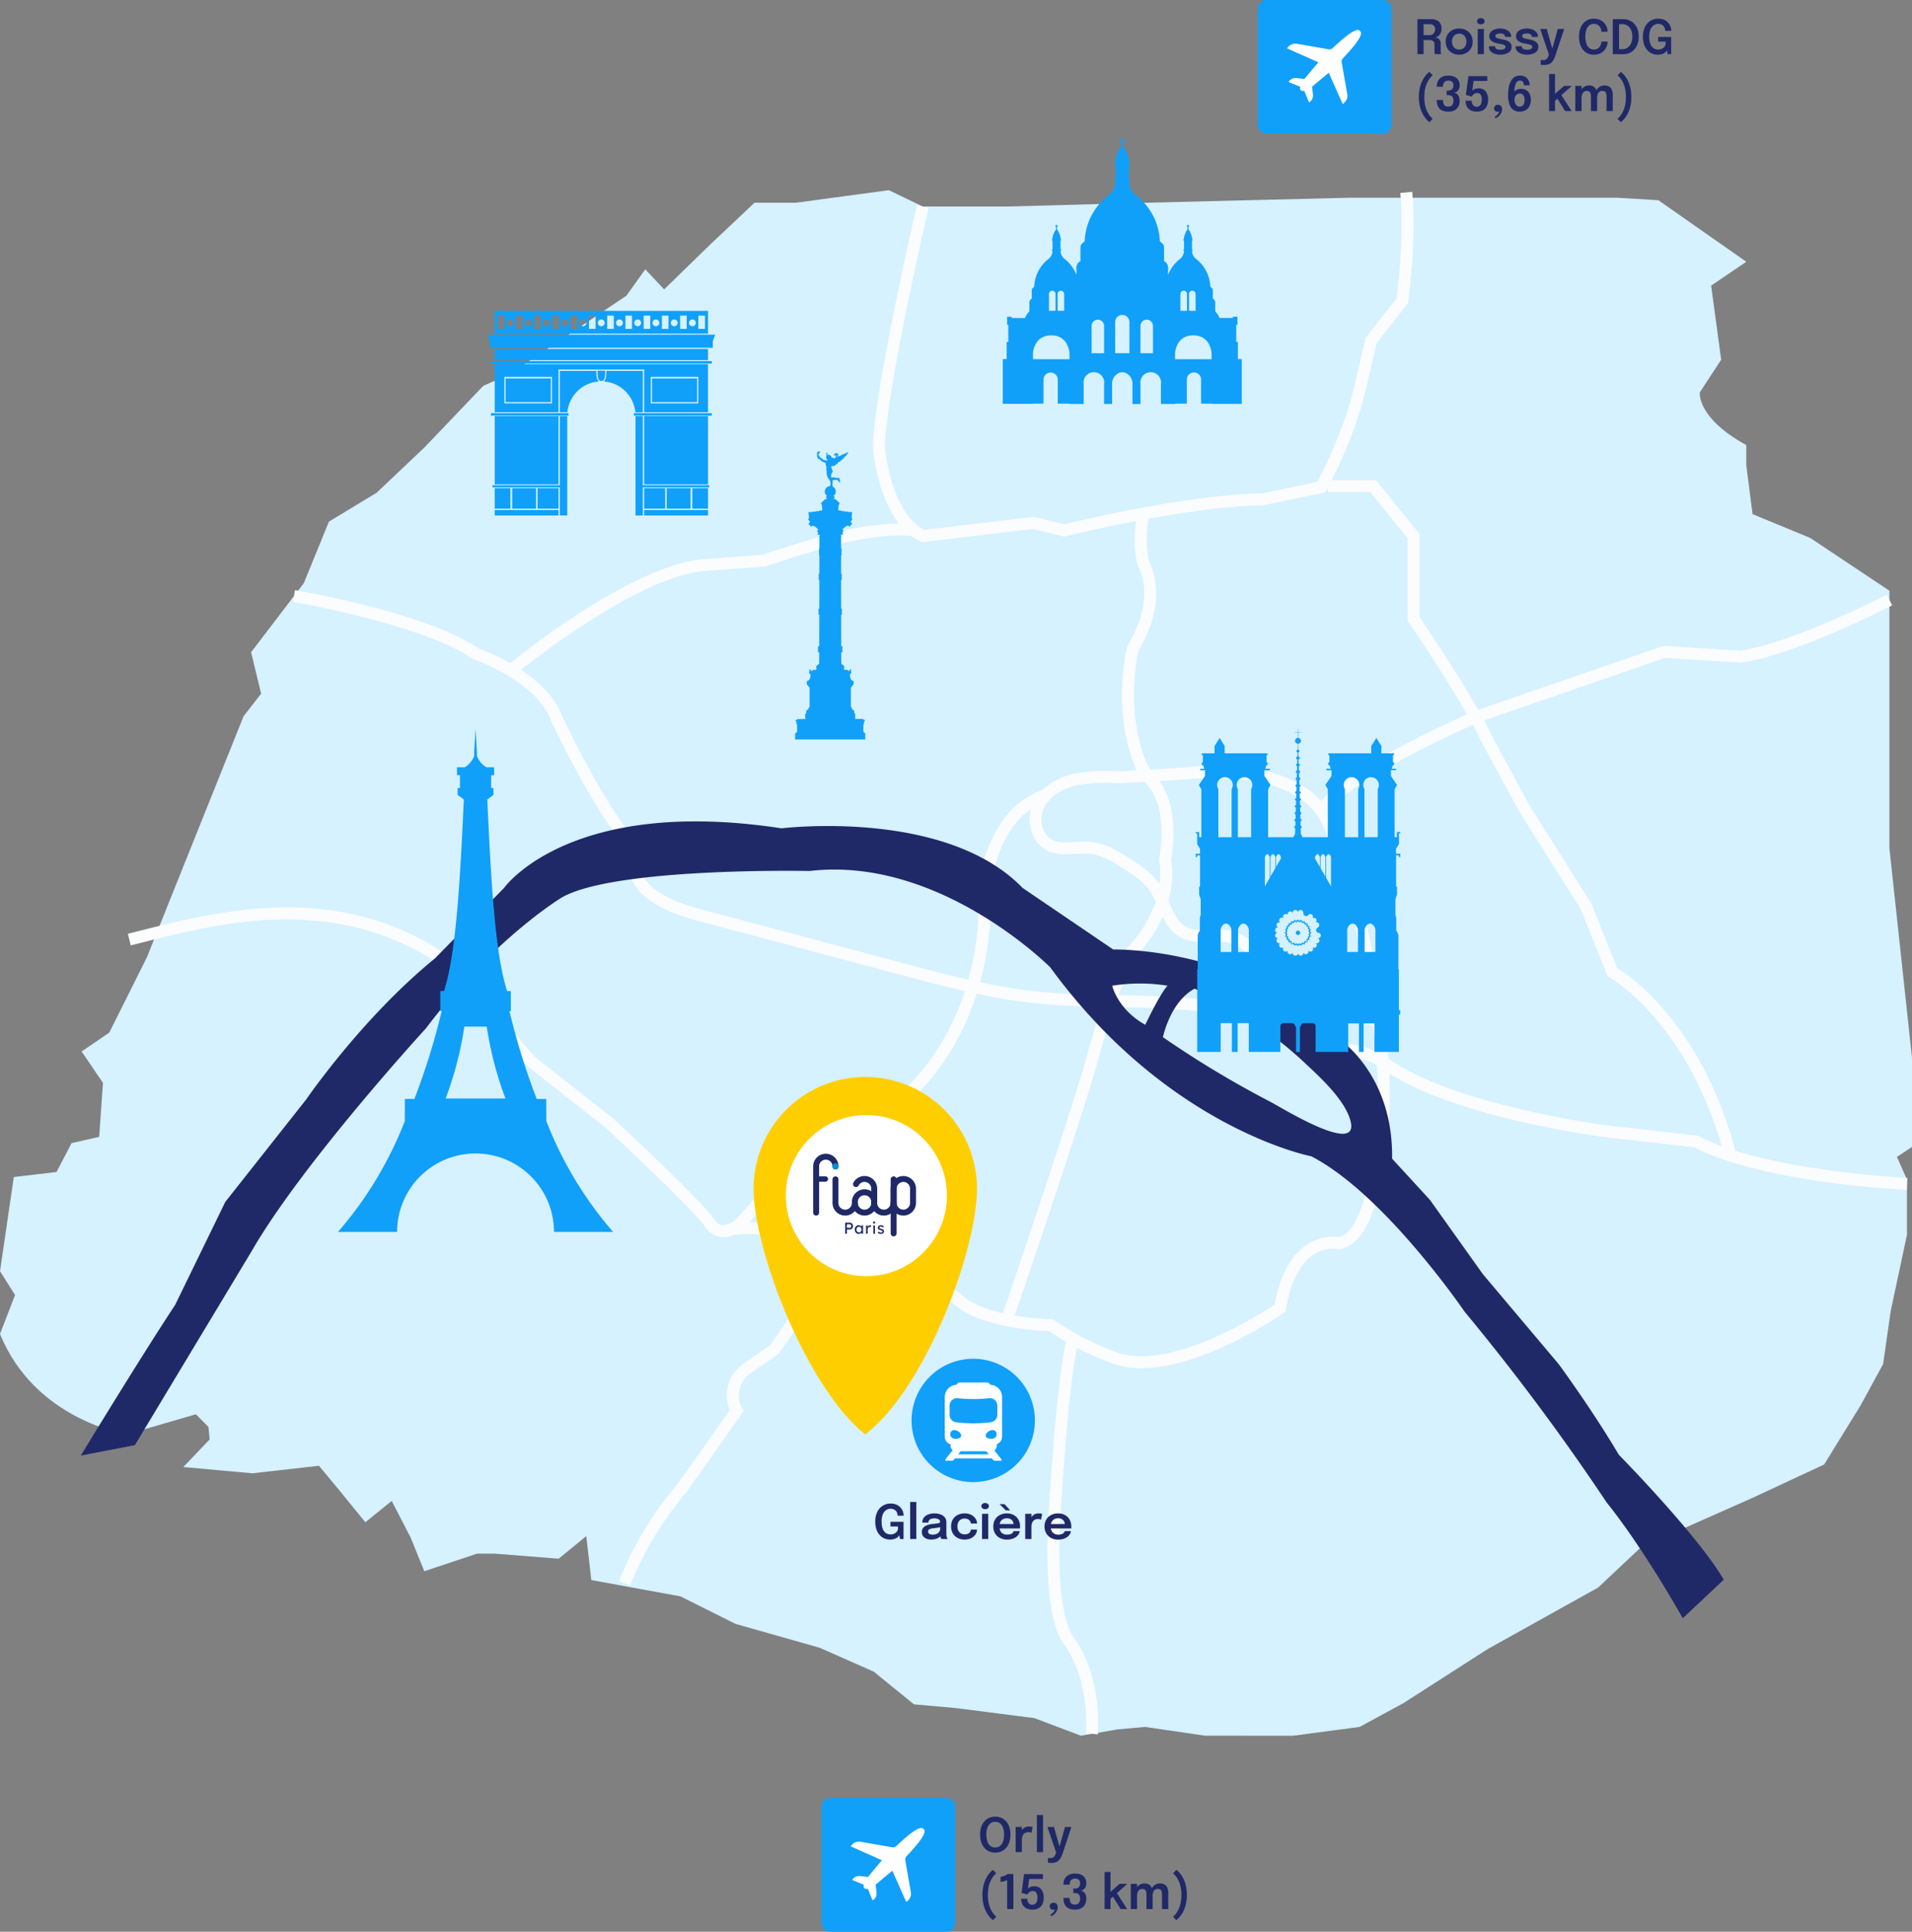
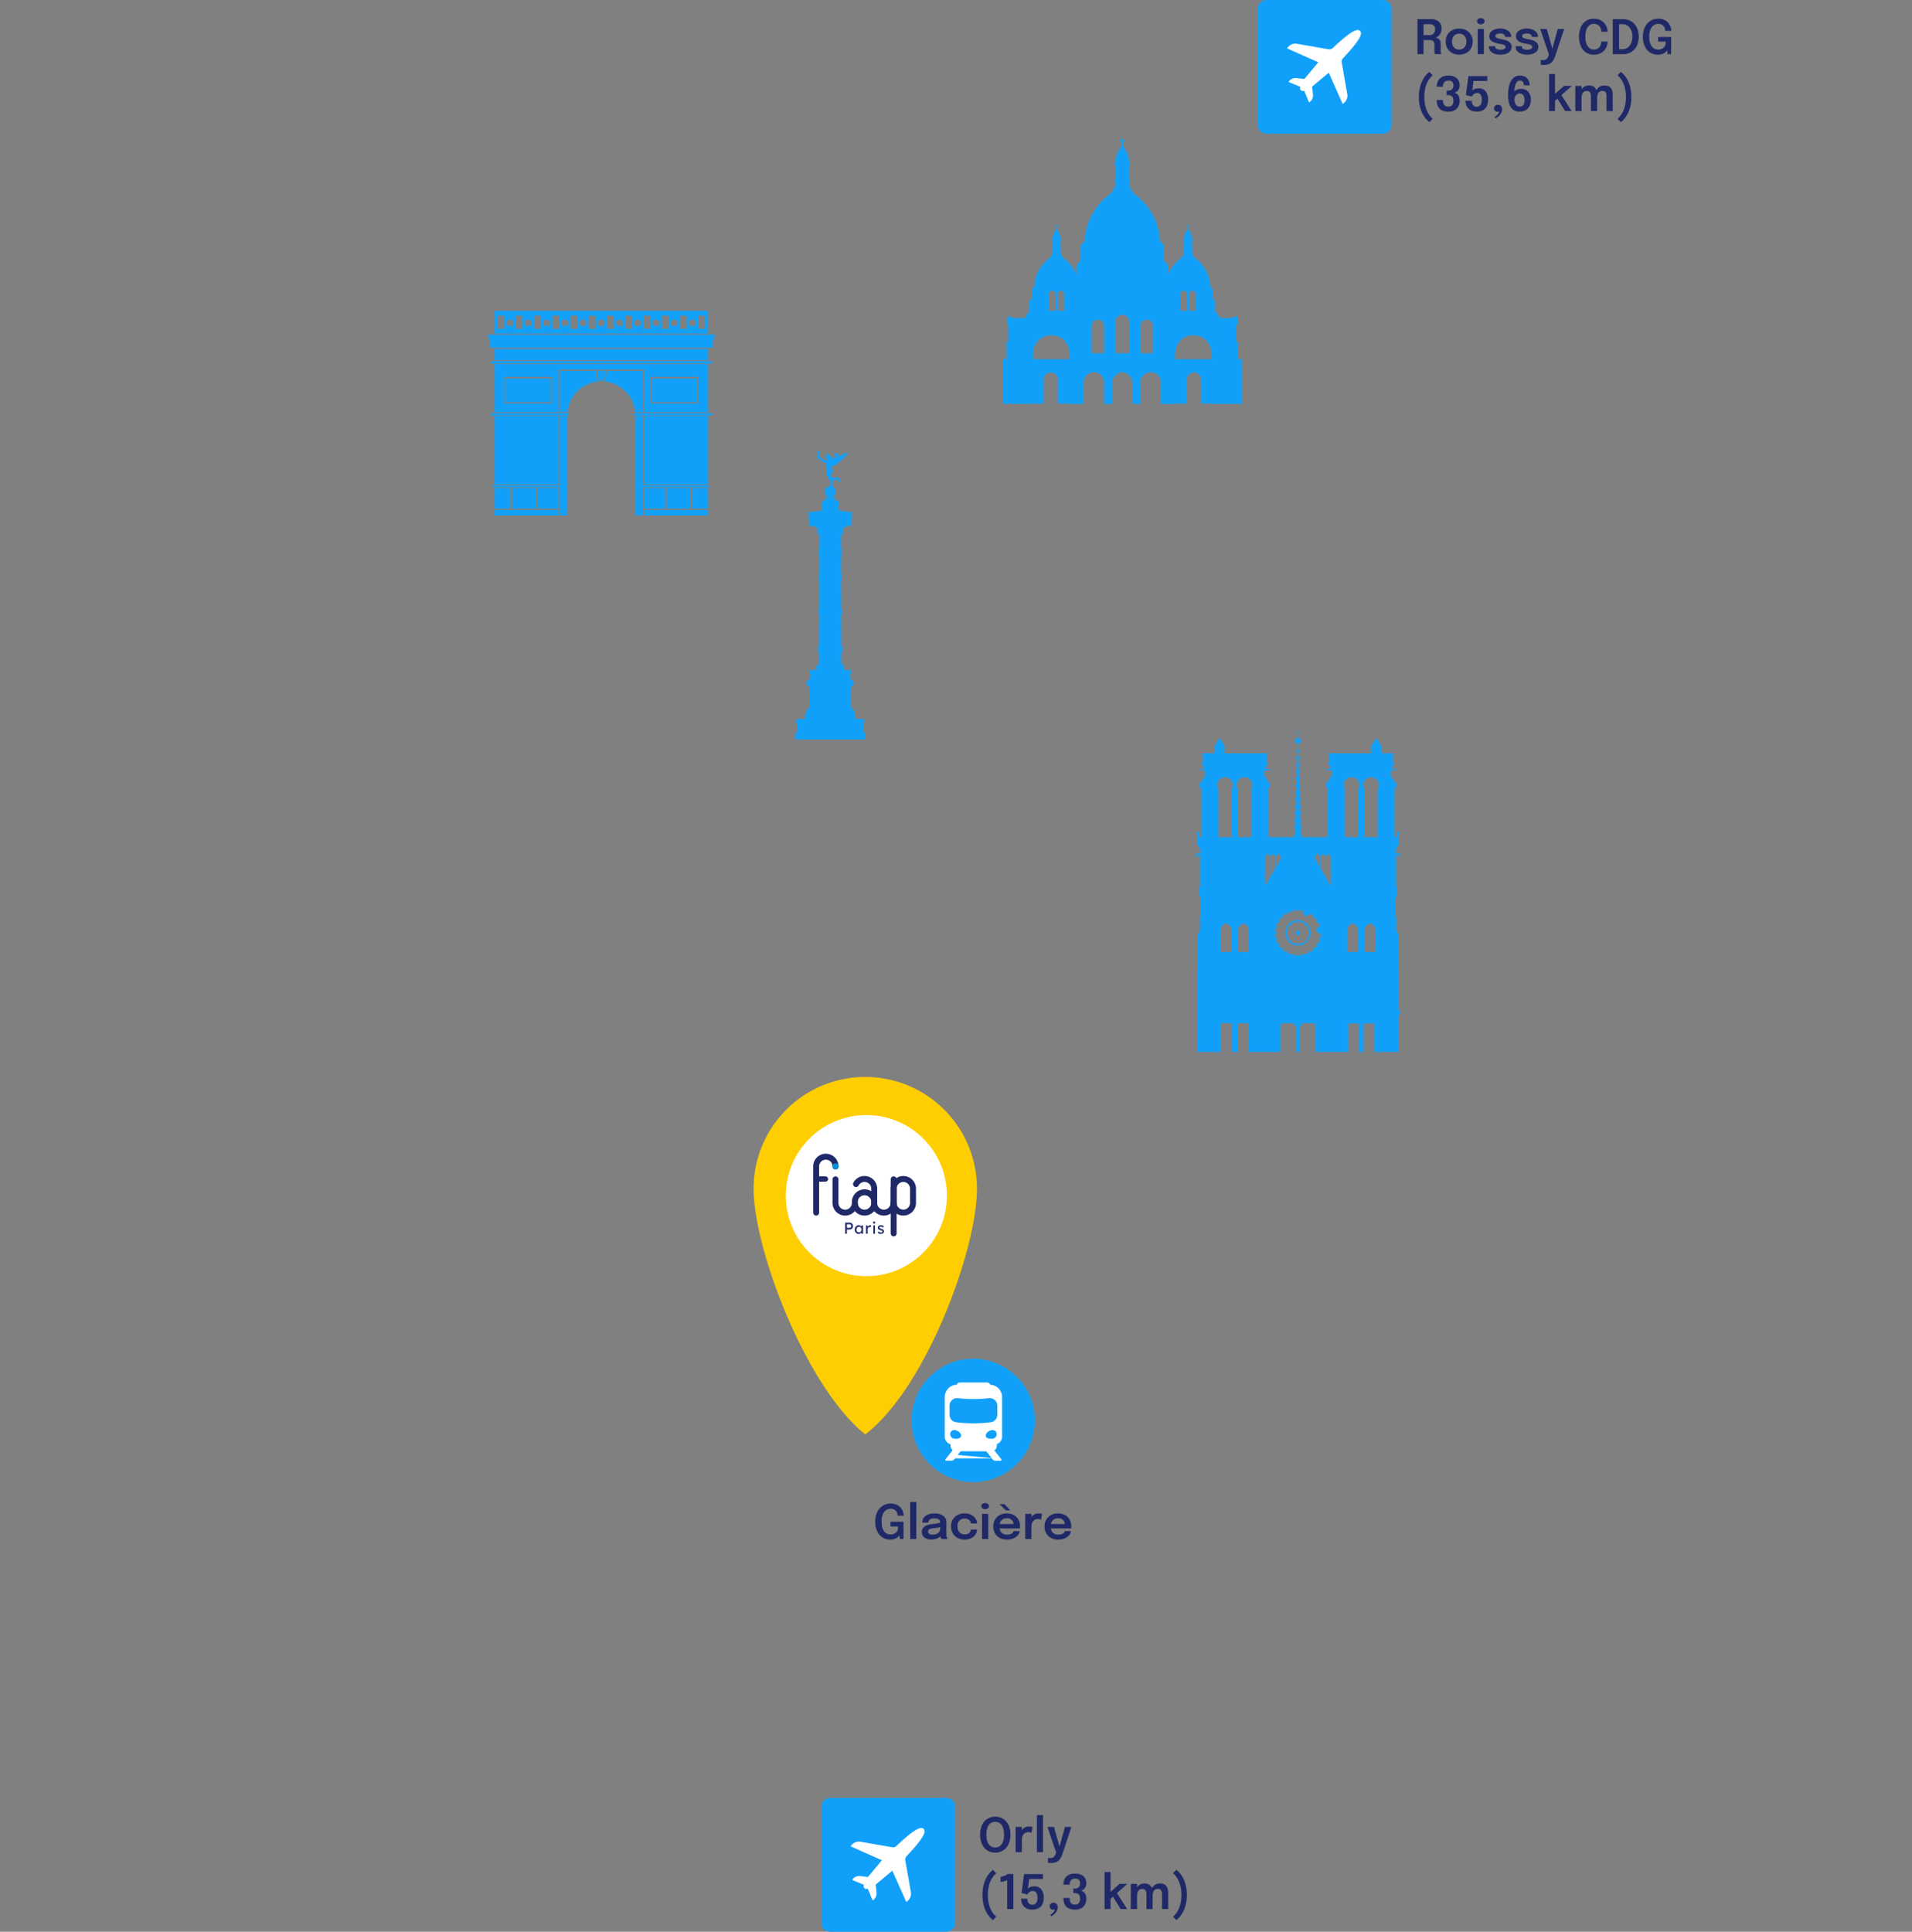
<svg xmlns="http://www.w3.org/2000/svg" width="416.371" height="420.641" viewBox="0 0 416.371 420.641">
  <rect x="0" y="0" width="416.371" height="420.641" fill="#808080" stroke="none" />
  <defs>
    <clipPath id="clip-path">
-       <rect id="Rectangle_62" data-name="Rectangle 62" width="416.371" height="336.541" fill="none" />
-     </clipPath>
+       </clipPath>
    <clipPath id="clip-path-2">
      <rect id="Rectangle_3" data-name="Rectangle 3" width="22.391" height="17.991" transform="translate(0 0)" fill="none" />
    </clipPath>
    <clipPath id="clip-path-3">
-       <rect id="Rectangle_5519" data-name="Rectangle 5519" width="59.922" height="109.48" fill="#10a0fa" />
-     </clipPath>
+       </clipPath>
    <clipPath id="clip-path-4">
      <rect id="Rectangle_5516" data-name="Rectangle 5516" width="29.126" height="29.126" fill="none" />
    </clipPath>
    <clipPath id="clip-path-6">
      <rect id="Rectangle_5518" data-name="Rectangle 5518" width="12.483" height="17.041" fill="none" />
    </clipPath>
  </defs>
  <g id="Groupe_2924" data-name="Groupe 2924" transform="translate(-778.835 -2480.581)">
    <g id="Groupe_131" data-name="Groupe 131" transform="translate(778.835 2521.996)">
      <g id="Groupe_110" data-name="Groupe 110">
        <g id="Groupe_109" data-name="Groupe 109" clip-path="url(#clip-path)">
          <path id="Tracé_192" data-name="Tracé 192" d="M27.612,270.928S7.655,267.921,0,249.057l3.28-8.475L0,235.387l3.007-20.5,9.3-1.094,3.28-6.289,6.014-1.367.82-11.756-4.648-6.835,6.015-4.1,8.2-16.4,21.051-52.491,3.827-4.921-2.187-9.022L66.16,85.571l5.467-13.4,10.389-6.288,10.389-9.842,12.85-13.452,5.467-2.4,10.663-7.108,15.036-10.115,4.1-5.741,4.1,4.374,10.116-9.842,9.568-9.022h9.022L193.559,0l7.381,3.554h18.591l30.072-.82L293.893,1.64h58.232l9.022.547,19.137,13.4-7.655,5.194,2.187,16.131-4.648,7.108s-.82,5.468,10.116,11.482v4.375l1.367,10.662,12.576,5.194L411.45,87.211v56.044l4.921,45.656v19.41l-3.281,2.187,2.187,4.921v12.029l-3.554,16.677-1.64,11.482-4.921,9.022-7.929,12.849-15.856,7.382-24.058,10.662-9.3,8.749-24.058,13.4-18.317,11.755-9.569,5.194-14.489,1.914H262.453l-13.123-1.914-6.015.547-7.928,1.367-10.115-3.828-17.087-2.187-9.159-.82-8.748-7.108L178.523,317.4l-18.317-5.194L148.177,306.2l-19.41-3.554-1.093-9.569-6.015,4.921L107.715,296.9h-3.827l-11.482,3.827L89.4,293.346l-4.1-7.928-5.741,4.648-6.014-7.382-4.1-4.921-14.49,1.64-15.036-1.367,5.741-6.015-.273-2.734-2.734-2.734Z" fill="#d6f1ff" />
          <path id="Tracé_193" data-name="Tracé 193" d="M302.322,76.846l-.352-.179c-9.03-4.588-10.195-19.7-10.24-20.344l0-.1c.039-11.7,9.174-51.109,9.563-52.782l2.539.591c-.094.406-9.429,40.669-9.5,52.147.072.865,1.282,13.944,8.478,17.979l23.885-2.85,6.686,1.621c3.03-.739,27.152-6.5,43.122-6.726L388.5,63.693c1.171-2.227,5.715-11.186,7.8-19.863l2.731-11.553,6.723-8.556c.278-2.171,1.709-14.087.8-22.918l2.593-.267c1.03,10.019-.779,23.326-.858,23.887l-.048.35-6.807,8.663-2.6,11c-2.474,10.308-8.089,20.6-8.328,21.037l-.288.525-13.551,2.816c-16.674.2-42.7,6.663-42.964,6.728l-.311.078-6.851-1.66Z" transform="translate(-101.619 -0.187)" fill="#fbfcfd" />
          <path id="Tracé_194" data-name="Tracé 194" d="M532.4,244.4H529.8v-1.464c-7.782-28.128-24.583-37.695-24.752-37.789l-.407-.225-5.87-14.674L485.46,169.156l-8.031-14.832c-4.414-9.43-15.976-26.3-16.092-26.47l-.229-.334V109.536L452.972,99.51h-9.22V96.9h10.463l9.5,11.708v18.1c1.7,2.5,11.84,17.475,16.058,26.471l7.958,14.692L501.1,189.06l5.62,14.05c2.788,1.7,18.175,12.134,25.638,39.305l.046.169Z" transform="translate(-154.575 -33.755)" fill="#fbfcfd" />
          <path id="Tracé_195" data-name="Tracé 195" d="M324.013,236.99c-6.964-6.577-17.312-10.562-30.76-11.844-5.389-.513-10.921-.615-16.272-.714-5.95-.109-12.1-.222-18.145-.9-9.656-1.082-19.147-3.608-28.325-6.052l-42.5-11.313c-4.213-1.122-8.988-2.393-12.824-5.288-3.533-2.665-4.756-5.953-3.894-10.572l-.583-.335-.141-.161c-7.421-8.418-16.039-26.835-16.4-27.615l-.047-.113c-1.565-4.4-6.023-7.786-9.486-9.851a44.4,44.4,0,0,0-7.342-3.5l-.17-.058-.148-.1c-10.913-7.54-38.792-12.313-39.072-12.361l.435-2.57c1.163.2,28.5,4.88,39.974,12.687A46.956,46.956,0,0,1,145.972,150c5.546,3.307,9.108,7.059,10.586,11.156.519,1.107,8.875,18.781,15.83,26.779l1.874,1.078-.225.946c-.987,4.143-.223,6.623,2.724,8.846,3.429,2.588,7.748,3.737,11.925,4.849l42.5,11.314c9.086,2.419,18.481,4.919,27.945,5.98,5.92.663,12.011.774,17.9.882,5.4.1,10.983.2,16.471.725,14.039,1.338,24.907,5.559,32.3,12.544Z" transform="translate(-34.104 -46.553)" fill="#fbfcfd" />
          <path id="Tracé_196" data-name="Tracé 196" d="M171.027,144.364l-1.656-2.014c1.067-.877,26.322-21.515,42.316-23.177l13.406-1.016c1.369-.461,11.327-3.786,18.015-5.315.373-.085,9.256-2.1,15.088-1.272l-.369,2.581c-5.346-.762-14.049,1.213-14.137,1.232-7.031,1.608-17.809,5.258-17.917,5.295l-.156.053-13.7,1.037c-15.186,1.578-40.638,22.385-40.894,22.6" transform="translate(-58.998 -38.794)" fill="#fbfcfd" />
          <path id="Tracé_197" data-name="Tracé 197" d="M441.978,182.776l-1.843-1.843,1.409-1.41c6.911-7.709,31.492-18.458,32.537-18.912l.094-.036L515.512,146.3l16.737,1.033c11.557-1.65,31.712-12.085,31.915-12.191l1.2,2.313c-.849.441-20.911,10.825-32.888,12.478l-.128.018-16.479-1.017-40.795,14.092c-1.207.529-25.245,11.127-31.612,18.265l-.051.054Z" transform="translate(-153.315 -47.073)" fill="#fbfcfd" />
          <path id="Tracé_198" data-name="Tracé 198" d="M209.284,427.49l-2.453-.883a76.313,76.313,0,0,1,12.7-21.068l11.433-16.164a8.394,8.394,0,0,1,2.986-10.137l5.784-3.989c1.135-1.57,9.49-13.288,11.14-20.071l2.532.616c-1.885,7.751-11.3,20.629-11.7,21.173l-.13.177-6.127,4.225a5.892,5.892,0,0,0-1.838,7.553l.365.7-12.418,17.549a74.946,74.946,0,0,0-12.277,20.313" transform="translate(-72.047 -123.722)" fill="#fbfcfd" />
          <path id="Tracé_199" data-name="Tracé 199" d="M565.931,315.7c-1.269-.059-31.135-1.524-46.254-9.261l-19.515-2.229c-1.409-.179-34.283-4.474-48.944-15.212-2.489-1.822-5.533-2.35-8.453-2.649l-.646-.065c-3.174-.317-6.773-.676-9.452-2.921l1.673-2c2.064,1.729,5.1,2.033,8.037,2.326l.653.066c3.285.336,6.737.949,9.727,3.14,14.118,10.339,47.383,14.683,47.717,14.726L520.45,303.9l.214.111c14.539,7.569,45.081,9.067,45.388,9.081Z" transform="translate(-150.714 -98.009)" fill="#fbfcfd" />
          <path id="Tracé_200" data-name="Tracé 200" d="M172.423,297.625a4.556,4.556,0,0,1-.793-.069,5.083,5.083,0,0,1-3.383-2.443c-3.217-4.352-20.539-20.469-21.483-21.346l-16.887-13.3c-6.047-6.047-13.577-17.308-14.63-18.9-24.321-19.544-50.806-12.84-70.155-7.941l-1.733.438-.637-2.528,1.73-.437c19.925-5.044,47.213-11.952,72.591,8.567l.158.128.112.169c.08.124,8.172,12.4,14.352,18.6L148.5,271.82c.757.7,18.585,17.26,21.9,21.82l.1.162a2.559,2.559,0,0,0,1.6,1.189c.9.149,2.033-.37,3.286-1.5.874-.992,10.631-12.045,15.047-15.859l.121-.093c.593-.4,14.4-9.707,20.62-11.581,1.65-1.372,14.315-12.591,16.541-35.037.176-1.773.194-3.457.211-5.086a37.442,37.442,0,0,1,.7-8.081,29.409,29.409,0,0,1,4.6-10.851,18.234,18.234,0,0,1,9.69-7.059l.7,2.511a15.632,15.632,0,0,0-8.273,6.074,26.849,26.849,0,0,0-4.172,9.9,34.813,34.813,0,0,0-.64,7.539c-.019,1.685-.036,3.428-.224,5.314-2.488,25.085-17.108,36.52-17.73,36.994l-.2.154-.244.067c-5.48,1.512-19.008,10.558-20.057,11.263-4.424,3.845-14.679,15.494-14.783,15.612l-.1.1a7.275,7.275,0,0,1-4.773,2.256" transform="translate(-14.882 -69.613)" fill="#fbfcfd" />
          <path id="Tracé_201" data-name="Tracé 201" d="M360.993,469.784l-2.594-.252c.01-.113,1.022-11.476-4.923-19.567-.639-.77-4.289-6.089-3.327-26.093.068-1.266,1.67-30.978,4.124-40.539l2.525.648c-2.39,9.312-4.029,39.718-4.045,40.024-.945,19.62,2.678,24.239,2.716,24.281l.078.1c6.577,8.912,5.494,20.9,5.445,21.4" transform="translate(-121.914 -133.529)" fill="#fbfcfd" />
          <path id="Tracé_202" data-name="Tracé 202" d="M337.031,283.97l-2.465-.845c.135-.394,13.584-39.669,18.37-56.058.19-.738,4.957-19.078,9.439-24.961l.115-.132c.082-.082,8.244-8.42,6.472-18.538l-.044-.252.055-.25c.023-.108,2.288-10.883-2.922-16.318l-.128-.157-1.989-2.9c-5.429-12.769-2.066-26.111-1.92-26.673l.047-.182.1-.161c6.223-10.374,2.4-16.824,2.237-17.094l-.1-.168-.053-.2c-1.321-5.158-.066-11.188-.012-11.443l2.55.542a26.9,26.9,0,0,0-.055,10.083c.73,1.313,4.189,8.619-2.224,19.446-.364,1.567-2.9,13.553,1.785,24.7L368,164.888c5.667,6.014,3.922,16.527,3.568,18.346,1.776,10.963-6.279,19.6-7.171,20.514-4.154,5.544-8.9,23.824-8.951,24.009-4.813,16.486-18.282,55.818-18.418,56.213" transform="translate(-116.541 -37.495)" fill="#fbfcfd" />
          <path id="Tracé_203" data-name="Tracé 203" d="M332.667,323.5a17.773,17.773,0,0,1-7.227-1.389,59.146,59.146,0,0,1-12.867-6.684c-2.54-.079-15.511-.749-21.117-6.238-1.179-.833-14.628-10.228-22.356-11.138a9.684,9.684,0,0,1-6.233,1.832,9.212,9.212,0,0,1-6.232-3.542c-1.4-.591-8.3-3.269-14.406-1.4l-.762-2.493c7.771-2.374,16.171,1.479,16.524,1.643l.272.127.188.233a6.877,6.877,0,0,0,4.623,2.837,7.277,7.277,0,0,0,4.8-1.57l.407-.345.536.035c8.672.635,23.611,11.271,24.243,11.723l.162.138c5.3,5.3,19.662,5.562,19.807,5.564l.412.006.334.242a57.013,57.013,0,0,0,12.588,6.594l.1.039c11.548,5.147,31.938-7.877,35.191-10.039,1.191-6.384,3.585-10.792,7.119-13.1a10.063,10.063,0,0,1,6.946-1.6c4.6-1.3,6.421-11.643,6.736-15.585l.035-.216c2.453-9.708,1.769-21.446.593-30.293-4.423-.786-22.072-4.428-25.944-13.076a8.111,8.111,0,0,0-6.011-5.079,18.5,18.5,0,0,0-3.419-.065c-2.134.085-4.336.174-6.39-.891-2.7-1.4-3.871-4.071-5.008-6.654a19.857,19.857,0,0,0-2.077-3.931,18.229,18.229,0,0,0-4.564-3.843c-2.516-1.693-5.367-3.612-8.459-3.868a19.741,19.741,0,0,0-2.893.055c-2.04.134-4.148.273-6.141-.716-3.841-1.905-4.678-7.037-3.027-10.451,1.488-3.077,4.7-5.375,8.809-6.3a36.653,36.653,0,0,1,8.872-.553c.463.008.926.018,1.387.023l14.2-.836c1.593-.21,25.256-3.049,32.058,11.3l.032.073c.294.734,7.227,18.1,8.687,30.973.491,1.939,6.45,26.284,1.851,44.67-.181,2.121-1.659,16.313-9.016,17.874l-.291.063-.289-.071a7.257,7.257,0,0,0-5.3,1.22c-2.977,1.981-5,5.979-6.025,11.884l-.093.536-.447.311c-.829.577-17.417,11.986-30.908,11.987M349.375,228a14.467,14.467,0,0,1,2.128.139c3.441.512,6.36,2.915,8.007,6.593,3.116,6.957,18.017,10.411,23.174,11.412-.95-6.214-2.02-10.453-2.047-10.556l-.033-.179c-1.369-12.248-8.15-29.434-8.512-30.345-6.107-12.79-29.152-9.821-29.385-9.79l-.1.009-14.338.845h-.046c-.483-.006-.966-.016-1.451-.025a34.334,34.334,0,0,0-8.247.489c-3.332.753-5.9,2.538-7.038,4.9-1.117,2.31-.569,5.786,1.839,6.981,1.363.677,3.039.566,4.811.449a22.308,22.308,0,0,1,3.279-.051c3.769.311,7.057,2.525,9.7,4.3a20.469,20.469,0,0,1,5.194,4.441,22.06,22.06,0,0,1,2.378,4.444c1,2.27,1.943,4.414,3.823,5.391,1.44.747,3.208.675,5.085.6.585-.023,1.18-.048,1.779-.048" transform="translate(-84.112 -66.992)" fill="#fbfcfd" />
-           <path id="Tracé_204" data-name="Tracé 204" d="M361.936,348.843c-5.748-9.728-13.044-19.677-13.044-19.677L332.31,309.49l-11.5-16.14-8.254-8.991c.3-18.571-11.791-26.235-11.791-26.235-20.34-20.045-48.934-19.309-48.934-19.309L232.083,225.4c-16.8-17.392-52.471-12.97-52.471-12.97-46.281-7.075-60.431,12.97-60.431,12.97l-15.034,15.329c-15.918,12.97-28,30.658-28,30.658l-17.687,22.4L47.549,316.2C39.59,328.282,27,349.014,27,349.014l11.779-2.272,25.353-42.116c11.054-19.235,38.027-48.64,38.027-48.64,14.813-19.677,29.626-28.52,29.626-28.52,11.718-6.633,53.945-5.748,53.945-5.748,28.3-3.316,52.4,21,52.4,21,25.646,35.153,56.819,41.123,56.819,41.123,15.918,8.18,33.384,33.826,33.384,33.826a499.17,499.17,0,0,1,30.952,41.564c8.18,10.171,16.571,25.206,16.571,25.206l8.928-8.4c-5.675-9.728-22.845-27.194-22.845-27.194M251.613,246.7a38.235,38.235,0,0,1,12.049,0c-1.548,1.548-4.864,8.512-4.864,8.512-6.08-3.427-7.185-8.512-7.185-8.512M286.089,272a218.84,218.84,0,0,1-23.435-14.094s1.56-7.669,6.866-10.543c.118-.064.929.447,1.039.5a91.286,91.286,0,0,1,22.21,14.923c3.505,3.295,9.735,8.743,10.8,13.648,1.548,7.14-15.016-3.142-17.479-4.436" transform="translate(-9.405 -73.471)" fill="#202967" />
          <path id="Tracé_214" data-name="Tracé 214" d="M607.919,233.344Z" transform="translate(-211.76 -81.282)" fill="#f6d6df" />
          <path id="Tracé_216" data-name="Tracé 216" d="M609.961,258.339Z" transform="translate(-212.471 -89.989)" fill="#f6d6df" />
          <path id="Tracé_217" data-name="Tracé 217" d="M600.625,239.373Z" transform="translate(-209.219 -83.382)" fill="#f6d6df" />
          <path id="Tracé_219" data-name="Tracé 219" d="M608.21,233.246Z" transform="translate(-211.862 -81.248)" fill="#f6d6df" />
          <path id="Tracé_223" data-name="Tracé 223" d="M605.39,230.817v0h0" transform="translate(-210.879 -80.401)" fill="#f6d6df" />
-           <path id="Tracé_224" data-name="Tracé 224" d="M605.1,230.718Z" transform="translate(-210.778 -80.367)" fill="#f6d6df" />
        </g>
      </g>
      <g id="Groupe_112" data-name="Groupe 112" transform="translate(164.107 193.098)">
        <path id="Tracé_225" data-name="Tracé 225" d="M24.321,0A24.321,24.321,0,0,1,48.642,24.321c0,13.432-11.187,43.489-24.321,53.507C11.624,67.759,0,37.753,0,24.321A24.321,24.321,0,0,1,24.321,0Z" fill="#ffce00" />
        <circle id="Ellipse_5" data-name="Ellipse 5" cx="17.543" cy="17.543" r="17.543" transform="translate(7.017 8.293)" fill="#fff" />
        <g id="Groupe_111" data-name="Groupe 111" transform="translate(12.974 16.719)">
          <g id="Groupe_1" data-name="Groupe 1" transform="translate(0 0)" clip-path="url(#clip-path-2)">
            <path id="Tracé_1" data-name="Tracé 1" d="M32.061,42.722a2.759,2.759,0,0,1-2.756-2.756V34.812a.647.647,0,0,1,1.293,0v5.154a1.463,1.463,0,0,0,2.918.159.647.647,0,0,1,1.286.138,2.75,2.75,0,0,1-2.74,2.459" transform="translate(-25.094 -29.256)" fill="#202967" />
            <path id="Tracé_2" data-name="Tracé 2" d="M.647,13.466A.647.647,0,0,1,0,12.82V2.756a2.756,2.756,0,0,1,5.512,0,.647.647,0,1,1-1.293,0,1.463,1.463,0,0,0-2.926,0V12.82a.647.647,0,0,1-.647.647" transform="translate(0 0)" fill="#202967" />
            <path id="Tracé_3" data-name="Tracé 3" d="M3.1,35.473H1.075a.575.575,0,1,1,0-1.15H3.1a.575.575,0,1,1,0,1.15" transform="translate(-0.428 -29.391)" fill="#202967" />
            <path id="Tracé_4" data-name="Tracé 4" d="M30.52,15.087a.672.672,0,1,1-.672-.672.672.672,0,0,1,.672.672" transform="translate(-24.984 -12.344)" fill="#008fd6" />
            <path id="Tracé_5" data-name="Tracé 5" d="M65.054,40.412a.656.656,0,0,1-.082-.005.647.647,0,0,1-.563-.7c.008-.175.015-1.538.015-1.711V36.511a1.463,1.463,0,0,0-2.749-.7.647.647,0,1,1-1.136-.619,2.757,2.757,0,0,1,5.178,1.317V38c0,.017,0,1.692-.022,1.848a.647.647,0,0,1-.641.566m-.642-.727s0,.011,0,.02l0-.02" transform="translate(-51.773 -28.905)" fill="#202967" />
            <path id="Tracé_6" data-name="Tracé 6" d="M90.708,73.439a2.759,2.759,0,0,1-2.756-2.756.647.647,0,0,1,1.293,0,1.463,1.463,0,0,0,2.926,0,.647.647,0,0,1,1.293,0,2.759,2.759,0,0,1-2.756,2.756" transform="translate(-75.314 -59.973)" fill="#202967" />
            <path id="Tracé_7" data-name="Tracé 7" d="M120.225,42.371a2.759,2.759,0,0,1-2.756-2.756v-3.1a2.756,2.756,0,1,1,5.513,0v3.1a2.759,2.759,0,0,1-2.756,2.756m0-7.323a1.465,1.465,0,0,0-1.463,1.463v3.1a1.465,1.465,0,0,0,1.463,1.463h0a1.465,1.465,0,0,0,1.463-1.463v-3.1a1.465,1.465,0,0,0-1.463-1.463" transform="translate(-100.59 -28.905)" fill="#202967" />
            <path id="Tracé_8" data-name="Tracé 8" d="M61.437,59.639a2.759,2.759,0,0,1-2.756-2.756v-.206a2.756,2.756,0,1,1,5.513,0v.206a2.759,2.759,0,0,1-2.756,2.756m0-4.425a1.465,1.465,0,0,0-1.463,1.463v.206a1.463,1.463,0,0,0,2.926,0v-.206a1.465,1.465,0,0,0-1.463-1.463" transform="translate(-50.249 -46.173)" fill="#202967" />
            <path id="Tracé_9" data-name="Tracé 9" d="M118.117,47.247a.647.647,0,0,1-.647-.647V34.812a.647.647,0,0,1,1.293,0V46.6a.647.647,0,0,1-.647.647" transform="translate(-100.591 -29.256)" fill="#202967" />
            <path id="Tracé_10" data-name="Tracé 10" d="M48.539,106.841v-2.423h.987a.672.672,0,0,1,.358.1.74.74,0,0,1,.258.268.783.783,0,0,1,0,.755.767.767,0,0,1-.258.272.655.655,0,0,1-.358.1h-.613v.928Zm.374-1.288h.606a.288.288,0,0,0,.17-.054.4.4,0,0,0,.123-.142.412.412,0,0,0,.047-.2.4.4,0,0,0-.047-.194.388.388,0,0,0-.123-.139.3.3,0,0,0-.17-.052h-.606Z" transform="translate(-41.565 -89.414)" fill="#202967" />
            <path id="Tracé_11" data-name="Tracé 11" d="M63.909,110.259a.719.719,0,0,1-.41-.125.892.892,0,0,1-.3-.339,1.041,1.041,0,0,1-.111-.485,1.027,1.027,0,0,1,.113-.486.861.861,0,0,1,.3-.334.791.791,0,0,1,.431-.121.775.775,0,0,1,.26.042.658.658,0,0,1,.206.116.666.666,0,0,1,.145.171.533.533,0,0,1,.071.208l-.08-.028v-.471h.36v1.818h-.36v-.433l.083-.024a.489.489,0,0,1-.085.182.679.679,0,0,1-.163.158.881.881,0,0,1-.218.111.762.762,0,0,1-.251.042M64,109.93a.523.523,0,0,0,.287-.08.551.551,0,0,0,.2-.22.7.7,0,0,0,.071-.32.684.684,0,0,0-.071-.315.552.552,0,0,0-.2-.218A.522.522,0,0,0,64,108.7a.507.507,0,0,0-.282.08.555.555,0,0,0-.194.218.68.68,0,0,0-.071.315.7.7,0,0,0,.071.32.554.554,0,0,0,.194.22.508.508,0,0,0,.282.08" transform="translate(-54.026 -92.798)" fill="#202967" />
            <path id="Tracé_12" data-name="Tracé 12" d="M80.127,110.225v-1.817h.36v.571l-.035-.139a.635.635,0,0,1,.13-.239.706.706,0,0,1,.211-.17.528.528,0,0,1,.247-.062.585.585,0,0,1,.113.01.4.4,0,0,1,.085.024l-.093.388a.614.614,0,0,0-.092-.029.421.421,0,0,0-.1-.012.446.446,0,0,0-.178.036.472.472,0,0,0-.149.1.5.5,0,0,0-.1.149.446.446,0,0,0-.038.185v1Z" transform="translate(-68.614 -92.798)" fill="#202967" />
            <path id="Tracé_13" data-name="Tracé 13" d="M90.991,103.158a.248.248,0,0,1-.177-.059.245.245,0,0,1,0-.329.24.24,0,0,1,.175-.062.248.248,0,0,1,.177.059.246.246,0,0,1,0,.329.24.24,0,0,1-.175.062m-.173.4h.356v1.818h-.356Z" transform="translate(-77.712 -87.95)" fill="#202967" />
            <path id="Tracé_14" data-name="Tracé 14" d="M98.409,110.26a1.025,1.025,0,0,1-.412-.08.766.766,0,0,1-.3-.235l.242-.208a.637.637,0,0,0,.227.175.69.69,0,0,0,.279.054.415.415,0,0,0,.116-.016.277.277,0,0,0,.094-.047.207.207,0,0,0,.061-.075.217.217,0,0,0,.021-.1.181.181,0,0,0-.066-.145.56.56,0,0,0-.109-.054,1.739,1.739,0,0,0-.192-.061,1.613,1.613,0,0,1-.329-.118.623.623,0,0,1-.2-.149.439.439,0,0,1-.076-.144.573.573,0,0,1-.024-.171.441.441,0,0,1,.05-.209.524.524,0,0,1,.139-.166.637.637,0,0,1,.208-.109.833.833,0,0,1,.254-.038.964.964,0,0,1,.254.034.9.9,0,0,1,.234.1.7.7,0,0,1,.18.156l-.2.225a.875.875,0,0,0-.144-.116.749.749,0,0,0-.157-.078.449.449,0,0,0-.145-.028.575.575,0,0,0-.131.014.286.286,0,0,0-.1.042.184.184,0,0,0-.061.069.207.207,0,0,0-.021.094.232.232,0,0,0,.023.085.189.189,0,0,0,.054.068.553.553,0,0,0,.114.059,1.3,1.3,0,0,0,.194.059,1.623,1.623,0,0,1,.286.1.6.6,0,0,1,.178.123.361.361,0,0,1,.1.152.633.633,0,0,1,.028.194.466.466,0,0,1-.088.279.594.594,0,0,1-.237.192.781.781,0,0,1-.332.069" transform="translate(-83.655 -92.799)" fill="#202967" />
          </g>
        </g>
      </g>
      <g id="Groupe_2494" data-name="Groupe 2494" transform="translate(73.598 117.361)">
        <g id="Groupe_2493" data-name="Groupe 2493" clip-path="url(#clip-path-3)">
          <path id="Tracé_10864" data-name="Tracé 10864" d="M45.368,85.33l-.016-4.8-2.064,0a149.573,149.573,0,0,1-5.945-19.122h.3V57.035l-.8,0c-2.672-8.064-3.547-24.743-4.325-41.714l1.352-1L33.853,12.8H33.36V10.028h.645l0-1.716-1.69-.005a5.1,5.1,0,0,1-2.042-2.421l-.035-1.378L29.961,0l-.275,4.507-.035,1.378a5.1,5.1,0,0,1-2.043,2.421l-1.69.005,0,1.716h.645V12.8h-.494l-.012,1.512,1.353,1c-.779,16.971-1.654,33.651-4.326,41.714l-.8,0v4.377h.3a149.637,149.637,0,0,1-5.945,19.122l-2.064,0-.016,4.8A81.927,81.927,0,0,1,0,109.48H12.879a17.082,17.082,0,1,1,34.165,0H59.922A81.929,81.929,0,0,1,45.368,85.33m-15.407-4.9H23.445A76.47,76.47,0,0,0,27.52,64.778H32.4a76.444,76.444,0,0,0,4.075,15.651Z" fill="#10a0fa" />
        </g>
      </g>
      <g id="Groupe_2921" data-name="Groupe 2921" transform="translate(-253.654 -357.743)">
        <path id="Tracé_11051" data-name="Tracé 11051" d="M520.93,513.086a7.433,7.433,0,0,0-6.868,6.713H512.43V510.79h7.96a.781.781,0,0,0-.019.4c.01.058.017.169.024.286C520.424,511.957,520.475,512.779,520.93,513.086Z" transform="translate(-136.853 -113.696)" fill="#10a0fa" />
        <path id="Tracé_11052" data-name="Tracé 11052" d="M613.662,510.79V519.8H612.03a7.433,7.433,0,0,0-6.868-6.713c.455-.307.507-1.129.536-1.614.007-.117.013-.228.024-.286a.781.781,0,0,0-.019-.4Z" transform="translate(-220.02 -113.696)" fill="#10a0fa" />
        <rect id="Rectangle_5588" data-name="Rectangle 5588" width="46.447" height="2.422" transform="translate(361.386 392.323)" fill="#10a0fa" />
        <path id="Tracé_11053" data-name="Tracé 11053" d="M374.859,496.7v10.461h13.9v-9.3h18.647v9.3h13.9V496.7Zm12.471,8.524H376.966v-5.764H387.33Zm31.869,0H408.835v-5.764H419.2Z" transform="translate(-13.473 -101.063)" fill="#10a0fa" />
        <rect id="Rectangle_5589" data-name="Rectangle 5589" width="4.577" height="4.456" transform="translate(370.709 422.634)" fill="#10a0fa" />
        <rect id="Rectangle_5590" data-name="Rectangle 5590" width="3.415" height="4.456" transform="translate(361.386 422.634)" fill="#10a0fa" />
        <rect id="Rectangle_5591" data-name="Rectangle 5591" width="13.9" height="1.195" transform="translate(361.386 427.38)" fill="#10a0fa" />
        <rect id="Rectangle_5592" data-name="Rectangle 5592" width="13.9" height="14.861" transform="translate(361.386 406.95)" fill="#10a0fa" />
        <rect id="Rectangle_5593" data-name="Rectangle 5593" width="13.9" height="14.861" transform="translate(393.933 406.95)" fill="#10a0fa" />
        <rect id="Rectangle_5594" data-name="Rectangle 5594" width="3.415" height="4.456" transform="translate(404.419 422.634)" fill="#10a0fa" />
        <rect id="Rectangle_5595" data-name="Rectangle 5595" width="13.9" height="1.195" transform="translate(393.933 427.38)" fill="#10a0fa" />
        <rect id="Rectangle_5596" data-name="Rectangle 5596" width="4.577" height="4.456" transform="translate(393.933 422.634)" fill="#10a0fa" />
        <rect id="Rectangle_5597" data-name="Rectangle 5597" width="5.187" height="4.456" transform="translate(398.841 422.634)" fill="#10a0fa" />
        <rect id="Rectangle_5598" data-name="Rectangle 5598" width="5.187" height="4.456" transform="translate(365.196 422.634)" fill="#10a0fa" />
        <rect id="Rectangle_5599" data-name="Rectangle 5599" width="48.094" height="0.533" transform="translate(360.563 394.963)" fill="#10a0fa" />
        <rect id="Rectangle_5600" data-name="Rectangle 5600" width="16.907" height="0.533" transform="translate(360.563 406.296)" fill="#10a0fa" />
        <rect id="Rectangle_5601" data-name="Rectangle 5601" width="16.98" height="0.533" transform="translate(391.677 406.296)" fill="#10a0fa" />
        <path id="Tracé_11054" data-name="Tracé 11054" d="M359.837,434.257l.509,1.453v1.4h48.53v-1.4l.509-1.453Z" transform="translate(0 -45.057)" fill="#10a0fa" />
        <path id="Tracé_11055" data-name="Tracé 11055" d="M374.861,384.017v4.964h46.447v-4.964Zm43.054,3.357a.742.742,0,1,1,.742-.742A.742.742,0,0,1,417.915,387.374Zm-3.971,0a.742.742,0,1,1,.742-.742A.742.742,0,0,1,413.943,387.374Zm-3.971,0a.742.742,0,1,1,.742-.742A.742.742,0,0,1,409.972,387.374Zm-3.971,0a.742.742,0,1,1,.742-.742A.742.742,0,0,1,406,387.374Zm-3.972,0a.742.742,0,1,1,.742-.742A.742.742,0,0,1,402.029,387.374Zm-3.971,0a.742.742,0,1,1,.742-.742A.742.742,0,0,1,398.057,387.374Zm-3.971,0a.742.742,0,1,1,.742-.742A.742.742,0,0,1,394.086,387.374Zm-3.971,0a.742.742,0,1,1,.742-.742A.742.742,0,0,1,390.115,387.374Zm-3.972,0a.742.742,0,1,1,.742-.742A.742.742,0,0,1,386.143,387.374Zm-3.971,0a.742.742,0,1,1,.742-.742A.742.742,0,0,1,382.172,387.374Zm-3.971,0a.742.742,0,1,1,.742-.742A.742.742,0,0,1,378.2,387.374Zm-2.674.566v-2.882h1.432v2.882Zm3.972,0v-2.882h1.432v2.882Zm3.971,0v-2.882H384.9v2.882Zm3.971,0v-2.882h1.432v2.882Zm3.971,0v-2.882h1.432v2.882Zm3.972,0v-2.882h1.432v2.882Zm3.971,0v-2.882h1.432v2.882Zm3.971,0v-2.882h1.432v2.882Zm3.972,0v-2.882h1.432v2.882Zm3.971,0v-2.882H412.7v2.882Zm3.971,0v-2.882h1.432v2.882Zm5.4,0h-1.432v-2.882h1.432Z" transform="translate(-13.475 0)" fill="#10a0fa" />
        <path id="Tracé_11056" data-name="Tracé 11056" d="M593.182,510.32h-1.421s-.208.026-.143.4-.026,1.82.741,1.82h.225c.767,0,.676-1.443.741-1.82S593.182,510.32,593.182,510.32Z" transform="translate(-207.861 -113.275)" fill="#10a0fa" />
        <rect id="Rectangle_5602" data-name="Rectangle 5602" width="9.832" height="5.158" transform="translate(363.764 398.733)" fill="#10a0fa" />
        <rect id="Rectangle_5603" data-name="Rectangle 5603" width="9.832" height="5.158" transform="translate(395.633 398.733)" fill="#10a0fa" />
        <g id="Groupe_2920" data-name="Groupe 2920" transform="translate(360.906 406.95)">
          <path id="Tracé_11057" data-name="Tracé 11057" d="M384.878,621.389H370.207v.452h14.671v6.123h1.6V606.339h-1.6Z" transform="translate(-370.207 -606.339)" fill="#10a0fa" />
          <path id="Tracé_11058" data-name="Tracé 11058" d="M688.14,621.389H673.671v-15.05h-1.6v21.625h1.6v-6.123H688.14Z" transform="translate(-640.935 -606.339)" fill="#10a0fa" />
        </g>
      </g>
      <path id="Tracé_11059" data-name="Tracé 11059" d="M90.3,75.728V72h-.363V68.276H90.2V66.493h-.992v.283h-2.9a4.138,4.138,0,0,0-.957-1.431V63.733c.115-.947-.517-1.165-.517-1.165V60.936c0-.655-.159-.6-.546-.991a8.012,8.012,0,0,0-3.042-5.986A2.347,2.347,0,0,1,80.3,52.2c.291-.2,0-.427,0-.427V49.961a.223.223,0,0,0,.054-.382,4.5,4.5,0,0,0-.816-2.11v-.6h.188V46.7h-.182v-.232h-.225V46.7h-.182v.176h.188v.6a4.494,4.494,0,0,0-.816,2.11.223.223,0,0,0,.054.382v1.813s-.29.23,0,.427a2.346,2.346,0,0,1-.948,1.759,8.128,8.128,0,0,0-2.525,3.447V56.35c.194-1.574-.871-1.937-.871-1.937V51.7c0-1.088-.266-.992-.919-1.645a13.264,13.264,0,0,0-5.122-9.943,3.877,3.877,0,0,1-1.6-2.92c.49-.327,0-.708,0-.708V33.475a.368.368,0,0,0,.091-.635,7.392,7.392,0,0,0-1.375-3.5v-.993h.317v-.291h-.308v-.384h-.377v.384h-.308v.291h.316v.993a7.393,7.393,0,0,0-1.374,3.5.368.368,0,0,0,.091.635v3.012s-.49.381,0,.708a3.877,3.877,0,0,1-1.6,2.92,13.266,13.266,0,0,0-5.122,9.943c-.654.653-.919.556-.919,1.645v2.709s-1.065.363-.871,1.937v1.057a8.123,8.123,0,0,0-2.525-3.447,2.347,2.347,0,0,1-.948-1.759c.291-.2,0-.427,0-.427V49.961a.223.223,0,0,0,.055-.382,4.493,4.493,0,0,0-.817-2.11v-.6H51.1V46.7h-.182v-.232h-.224V46.7H50.51v.176H50.7v.6a4.488,4.488,0,0,0-.816,2.11.223.223,0,0,0,.053.382v1.813s-.29.23,0,.427a2.346,2.346,0,0,1-.948,1.759,8.018,8.018,0,0,0-3.041,5.986c-.388.393-.546.335-.546.991v1.632s-.632.218-.517,1.165v1.613a4.138,4.138,0,0,0-.957,1.431h-2.9v-.283h-.991v1.782h.267V72h-.364v3.726H39.1v9.749h6.581v-.048h2.289v-5.3a1.552,1.552,0,0,1,3.1,0v5.3h2.555V85.5H56.71V81.195a2.252,2.252,0,1,1,4.445,0V85.5H62.9V81.195a2.552,2.552,0,0,1,1.744-2.55,1.916,1.916,0,0,1,.478-.062,1.962,1.962,0,0,1,.478.061,2.552,2.552,0,0,1,1.745,2.551V85.5h1.742V81.195a2.252,2.252,0,1,1,4.445,0V85.5h3.088v-.073h2.555v-5.3a1.551,1.551,0,0,1,3.1,0v5.3h2.289v.048h6.581V75.728Zm-3.775-8.081a3.265,3.265,0,0,0-.072-.416A1.089,1.089,0,0,1,86.523,67.647ZM71.8,68.5v5.948H69.084V68.5a1.358,1.358,0,1,1,2.716,0Zm-10.644,0v5.948H58.44V68.5a1.358,1.358,0,1,1,2.716,0Zm2.413-.847a1.551,1.551,0,0,1,1.073-1.475,1.531,1.531,0,0,1,.956,0,1.55,1.55,0,0,1,1.074,1.475v6.795h-3.1Zm16.086-6a.719.719,0,1,1,1.425,0v3.55H79.655v-3.55Zm-1.872,0a.719.719,0,1,1,1.425,0v3.55H77.783v-3.55Zm-26.751,0a.719.719,0,1,1,1.426,0v3.55H51.032v-3.55Zm-1.873,0a.719.719,0,1,1,1.426,0v3.55H49.159v-3.55Zm-5.371,5.575a3.366,3.366,0,0,0-.073.416A1.109,1.109,0,0,1,43.788,67.231Zm1.887,8.521V74.445s.144-3.883,3.992-3.883,3.955,3.956,3.955,3.956v1.233Zm30.941,0V74.518s.109-3.956,3.955-3.956,3.992,3.883,3.992,3.883v1.306Z" transform="translate(179.276 -38.947)" fill="#10a0fa" />
      <path id="Tracé_11060" data-name="Tracé 11060" d="M85.826,240.17v-1.614h.133v-.531l.244-.354-.575-.288H84.057v-1.208h-.208v-.5a.654.654,0,0,0-.326-.326.281.281,0,0,1-.163-.364l-.251-.225v-4.191l.615-.765v-.678s-.853,0-.8-1.479c0,0,.413-.226.263-.565s-.125-.289.013-.315,0-.176-.276-.163.038.464-.277.326-.288-.464-.577-.188c-.263-.088-.576-.113-.451-.414a.526.526,0,0,0-.263-.715c-.3-.2-.326-.3-.338-.339,0-.007-.006-.914-.009-2.4h.259v-1.354H81c0-1.873-.009-4.282-.013-6.849h.163v-1.355h-.165c0-2.079-.007-4.213-.01-6.21h.137v-1.355h-.139c0-.793,0-1.554,0-2.271h.009v-1.7l.1-.1v-1.416h-.11c0-1.269,0-2.137,0-2.408h-.032v-.044s.22-.232-.012-.4c0-.183.1-.147.22-.147s.464-.3.086-.476c.3-.243.39-.524,0-.548.231-.464,1.122-1.135,1.4-.891s.39.037.427-.22c.416.037.305-.585-.049-.622a2.5,2.5,0,0,1,.4-.513v-.281h-.134a7.954,7.954,0,0,1,.122-1.391c-.341-.036-.78.085-.988-.134a1.118,1.118,0,0,1-.842-.1.629.629,0,0,1-.671-.134c-.171.11-.512-.025-.512-.025s-.073-1.11.306-1.525a8.339,8.339,0,0,0-1.037-.928l-.391-.037.354-.329-.158-.243h-.222a1.18,1.18,0,0,0-.1-2.094.3.3,0,0,0,.029-.073.319.319,0,0,0-.044-.19.444.444,0,0,1-.037-.1.648.648,0,0,1,.03-.282l.01-.041v0l.019-.285c0-.029,0-.069-.006-.115a.788.788,0,0,1,.011-.308,1.6,1.6,0,0,1,.235-.02c.062,0,.115-.006.139-.009l.045-.007a2.254,2.254,0,0,1,.352-.037.537.537,0,0,1,.27.055.425.425,0,0,1,.112.112.693.693,0,0,0,.073.084.686.686,0,0,1,.239.352.03.03,0,0,0,.01.013l.011,0a.025.025,0,0,0,.013,0l.056-.01a.027.027,0,0,0,.016-.011.812.812,0,0,0-.025-.57v0l-.082-.151.019-.073a.359.359,0,0,0-.018-.182l0-.013a.016.016,0,0,0-.008-.01.179.179,0,0,0-.106-.035.4.4,0,0,0-.128.029.427.427,0,0,1-.129.029.149.149,0,0,1-.049-.007,2.688,2.688,0,0,0-.3-.054c-.08-.011-.164-.023-.251-.042l-.266-.061a.416.416,0,0,0-.057,0,1.639,1.639,0,0,0-.427.081.953.953,0,0,1-.113-.48.785.785,0,0,1,.039-.123.929.929,0,0,0,.047-.141.531.531,0,0,0,.008-.091.273.273,0,0,1,.023-.129l.119-.1,0,0a.54.54,0,0,0,.112-.432,4.644,4.644,0,0,0-.17-.476c-.032-.078-.065-.16-.1-.243a.586.586,0,0,0-.027-.058.319.319,0,0,1-.049-.2c.049.018.244.08.266-.084a.262.262,0,0,0,.242,0,.269.269,0,0,0,.087.014.256.256,0,0,0,.244-.15l.036-.006.02,0a.211.211,0,0,0,.162-.084.286.286,0,0,0,.028-.2c.062.022.188.057.245,0a.174.174,0,0,0,.043-.114.113.113,0,0,0,0-.042c0-.007,0-.015,0-.024a.11.11,0,0,0,.03,0,.161.161,0,0,0,.143-.08.177.177,0,0,0,.014-.147l.106-.02a.544.544,0,0,0,.348-.143.17.17,0,0,0,.03-.077.138.138,0,0,1,.021-.06.339.339,0,0,1,.117-.06.468.468,0,0,0,.129-.066.411.411,0,0,0,.072-.085c.009-.012.017-.025.027-.038l.1-.086h0a.1.1,0,0,0,.015-.044.1.1,0,0,1,.008-.026l.149-.089h0a.635.635,0,0,0,.26-.338.822.822,0,0,1,.126-.1c.136-.1.3-.215.275-.33l0,0c.383-.287.432-.455.339-.549a.093.093,0,0,0-.082-.016s-.005,0-.007,0a.725.725,0,0,0-.261.117c-.023.015-.048.029-.071.043a2.243,2.243,0,0,1-.231.106l-.082.036-.235.1c-.233.1-.475.2-.7.323a1.715,1.715,0,0,1-.192.08,1.6,1.6,0,0,0-.211.093.3.3,0,0,0-.037-.126c0-.01-.007-.018-.011-.026a.112.112,0,0,1-.011-.028.726.726,0,0,0-.023-.387c-.05-.084-.2-.1-.237-.1l-.007-.014a.028.028,0,0,0-.007-.008c-.1-.071-.161-.069-.316-.039l-.006,0a.365.365,0,0,0-.131.143.1.1,0,0,0-.009.046c0,.011,0,.016-.006.022s-.011.008-.024.01a.081.081,0,0,0-.045.023.245.245,0,0,0-.04.086c0,.008-.007.016-.01.023l-.01-.012a.022.022,0,0,0-.023-.007l-.046.015a.025.025,0,0,0-.014.017c-.018.093.068.16.106.185l.006,0,.036.01h.006a.114.114,0,0,0,.091-.047.234.234,0,0,0,.045-.141,1.411,1.411,0,0,1,.14.126,1.056,1.056,0,0,1-.043.509.168.168,0,0,1-.07.035.385.385,0,0,0-.056.021l0,0-.178.122-.035-.036a.473.473,0,0,0-.248-.16.157.157,0,0,0-.049-.006.723.723,0,0,0-.085.009.261.261,0,0,1-.1,0,.368.368,0,0,1-.038-.067.283.283,0,0,0-.019-.04.06.06,0,0,0,.014-.027.024.024,0,0,0,0-.015.839.839,0,0,0-.691-.516.618.618,0,0,0-.234.047h-.014l-.023-.127.065-.015h.007a.021.021,0,0,0,.021-.021.015.015,0,0,0,0-.009.142.142,0,0,0-.093-.08l.028-.187v0c0-.026,0-.054-.032-.054h-.021a.02.02,0,0,0-.018.012l-.036.09a.2.2,0,0,1-.02-.092.021.021,0,0,0-.035-.016.165.165,0,0,0-.042.175.639.639,0,0,1,.009.069l-.06.016a.02.02,0,0,0-.013.012.022.022,0,0,0,0,.018l0,0a.1.1,0,0,0,.073.072.359.359,0,0,1-.01.152c0,.02-.008.038-.011.055a.022.022,0,0,0,.007.018l.01.01a.021.021,0,0,0,.015.007h.015a.019.019,0,0,0,.018-.009.274.274,0,0,0,.046-.087.19.19,0,0,1,.014.033.061.061,0,0,1,0,.009.469.469,0,0,1-.048.084.5.5,0,0,0-.04.069.488.488,0,0,0-.033.192c0,.039,0,.077-.009.107l-.045.152a.017.017,0,0,0,0,.019.108.108,0,0,0,.011.014.1.1,0,0,0,.059.041c.007.028.014.054.019.076.03.128.05.183.223.22a.548.548,0,0,1-.005.158c0,.014,0,.029-.005.042l-.15-.031H77.85l-.234.02-.241-.1a.356.356,0,0,0-.116-.011h-.023a.326.326,0,0,1-.067-.005.993.993,0,0,1-.172-.14,1.532,1.532,0,0,0-.127-.106c-.045-.03-.091-.06-.135-.087a1.532,1.532,0,0,1-.372-.289l-.141-.281a.024.024,0,0,0-.006-.008l-.124-.11a.656.656,0,0,1-.007-.28.562.562,0,0,0,.006-.067.509.509,0,0,0,.2-.175,1.037,1.037,0,0,1,.071-.084.022.022,0,0,0,.007-.015v-.021a.021.021,0,0,0-.021-.021H76.3c.054-.035.11-.086.113-.143,0-.075-.113-.069-.207-.008a.4.4,0,0,0-.134.113.235.235,0,0,0-.042-.155A.025.025,0,0,0,76,179.1l-.015.006a.007.007,0,0,0-.005,0,.09.09,0,0,0-.037.061.071.071,0,0,1-.017.038.154.154,0,0,1-.036.023.217.217,0,0,0-.046.033.623.623,0,0,0-.037.627v.019l-.017-.008-.013-.007-.011,0c-.031,0-.041.006-.057.031l0,0c-.015.044.015.083.039.115s.036.044.031.06a.5.5,0,0,0,.092.381l0,0,.049.041.045.271a.019.019,0,0,0,0,.011l.072.072a.019.019,0,0,0,.017.005h0a.056.056,0,0,0,.037-.013c.057-.034.065-.138.059-.2a1.9,1.9,0,0,1,.314.328,1.346,1.346,0,0,0,.377.326.788.788,0,0,0,.177.061.794.794,0,0,1,.15.051c.019.008.036.018.054.027a1.192,1.192,0,0,0,.411.145.87.87,0,0,1-.027.131l-.005.024v.015a.013.013,0,0,0,0,.007l.04.131a.556.556,0,0,1,.009.137.461.461,0,0,0,.017.16c.014.038.114.24.131.277l-.04.523a.009.009,0,0,0,0,.005c.033.214.059.458.071.653,0,.053.006.1.009.156a1.874,1.874,0,0,0,.11.672c.021.046.043.1.062.142a1.511,1.511,0,0,0,.189.357,1.61,1.61,0,0,1,.46,1.425,1.474,1.474,0,0,1-.115.264,1.179,1.179,0,0,0-.519,2.2h-.224l-.158.243.354.329-.391.037a8.232,8.232,0,0,0-1.036.928c.378.415.3,1.525.3,1.525s-.342.134-.512.025a.628.628,0,0,1-.671.134,1.119,1.119,0,0,1-.842.1c-.209.219-.647.1-.989.134a7.955,7.955,0,0,1,.122,1.391H73.86v.281a2.475,2.475,0,0,1,.4.513c-.353.036-.463.658-.048.622.037.256.147.463.428.22s1.17.427,1.4.891c-.39.024-.305.3,0,.548-.378.172-.037.476.086.476s.22-.037.22.147c-.232.171-.013.4-.013.4v.044h-.072c0,.27,0,1.139,0,2.408h-.07v1.416l.067.068c0,1.167,0,2.528-.006,4h-.139v1.355h.137c0,2-.007,4.131-.01,6.21h-.165v1.355h.163c0,2.567-.009,4.976-.013,6.849h-.263v1.354h.26c0,1.482-.007,2.389-.009,2.4-.013.037-.038.138-.339.339a.526.526,0,0,0-.264.715c.125.3-.188.326-.451.414-.289-.276-.263.05-.576.188s0-.314-.277-.326-.414.138-.276.163.163-.025.012.315.263.565.263.565c.05,1.479-.8,1.479-.8,1.479v.678l.615.765v4.191l-.251.225a.28.28,0,0,1-.163.364.659.659,0,0,0-.327.326v.5h-.207v1.208H71.6l-.575.288.244.354v.531H71.4v1.614l-.421.354v1.3H86.246v-1.3Zm-5.7-60.33c0,.026.021.139.024.163a1.487,1.487,0,0,0,.038.205.2.2,0,0,0,.019.035.2.2,0,0,1,.027.05l-.133.071a1.274,1.274,0,0,0-.035-.2A1.667,1.667,0,0,1,80.13,179.841Z" transform="translate(102.181 -122.237)" fill="#10a0fa" />
      <g id="Groupe_2923" data-name="Groupe 2923" transform="translate(-1227.317 -200.684)">
        <g id="Groupe_2922" data-name="Groupe 2922" transform="translate(1487.713 318.045)">
          <path id="Tracé_11061" data-name="Tracé 11061" d="M1532.258,345.883v-.717h-.933v-1.078l.626-1.006h.023v-1.51h-.023v-.829h.289v-.3h-.723v1.128h-.5v-10.45l.53-.925-1.331-1.96v-1.208l.016-.042h1.1v-.317h-.977l.317-.811h.231v-.593h-.231V323.7h.231v-.39h-2.773v-1.484h.078l-1.167-1.868-1.18,1.866h.068v1.487h-9.366v.39h.247v1.57h-.247v.593h.252l.314.811h-.974v.317h1.1l.016.042v1.208l-1.331,1.96.53.925v10.45H1511l-.4-.694-.036-1.258c.013,0,.026,0,.036-.005a.028.028,0,0,0,.018-.008.193.193,0,0,0,.036-.013.149.149,0,0,0,.039-.026.127.127,0,0,0,.034-.031.145.145,0,0,0,.029-.039.33.33,0,0,0,.021-.042.161.161,0,0,0,.013-.047.291.291,0,0,0,.005-.049.094.094,0,0,0,0-.026.186.186,0,0,0-.016-.073.222.222,0,0,0-.023-.042.111.111,0,0,0-.021-.029c0-.005-.008-.013-.013-.018a.275.275,0,0,0-.078-.052c-.005-.005-.013-.005-.021-.008a.185.185,0,0,0-.065-.016,0,0,0,0,0-.008,0h0l-.031-.982a.323.323,0,0,0,.044-.008s.005,0,.008,0a.188.188,0,0,0,.042-.016.144.144,0,0,0,.039-.026c.005,0,.005,0,.008-.008s.013-.008.018-.013.013-.01.013-.018a.071.071,0,0,0,.023-.031.247.247,0,0,0,.042-.138.291.291,0,0,0-.018-.1.01.01,0,0,1,0-.005.117.117,0,0,0-.021-.034.226.226,0,0,0-.036-.049c-.008-.008-.013-.01-.021-.018s0,0-.005,0-.015-.013-.021-.016a.088.088,0,0,0-.031-.016c-.005-.005-.013-.005-.021-.008l0,0a.18.18,0,0,0-.062-.013.005.005,0,0,0-.008,0h0l-.031-.982a.324.324,0,0,0,.044-.008.214.214,0,0,0,.07-.029.06.06,0,0,1,.013-.01.217.217,0,0,0,.054-.054.082.082,0,0,0,.013-.018.166.166,0,0,0,.023-.042.317.317,0,0,0,.018-.1.3.3,0,0,0-.018-.1.2.2,0,0,0-.018-.034.155.155,0,0,0-.016-.021.013.013,0,0,0-.005-.01l-.021-.023a.092.092,0,0,0-.031-.023.079.079,0,0,0-.016-.013c-.008-.005-.01-.008-.018-.008a.036.036,0,0,0-.026-.013.008.008,0,0,0-.005,0,.11.11,0,0,0-.039-.01.09.09,0,0,0-.029-.005.005.005,0,0,0-.008,0h0l-.031-.98a.261.261,0,0,0,.242-.262.265.265,0,0,0-.257-.265l-.031-.977a.261.261,0,0,0,.239-.262.264.264,0,0,0-.255-.263l-.031-.98a.26.26,0,0,0,.244-.262.263.263,0,0,0-.26-.265l-.026-.78-.005-.2a.263.263,0,0,0-.016-.525l-.031-.98a.263.263,0,0,0-.016-.525l-.031-.98a.263.263,0,0,0-.016-.525l-.031-.98a.263.263,0,0,0-.016-.525l-.031-.977a.264.264,0,1,0,0-.527h-.013l-.013-.387-.018-.593a.263.263,0,0,0-.013-.525h-.005l-.042-1.341v0a.632.632,0,0,0,.013-1.263v-1.123h.683v-.073H1510v-.7h-.068v.7h-.678v.07h.678v1.123a.632.632,0,0,0,.01,1.263v0l-.042,1.341a.264.264,0,0,0-.265.262.259.259,0,0,0,.25.263l-.031.98h-.013a.264.264,0,1,0,0,.527l-.031.977a.263.263,0,0,0-.016.525l-.031.98a.263.263,0,0,0-.016.525l-.031.98a.263.263,0,0,0-.016.525l-.029.98a.263.263,0,0,0-.018.525l-.005.2-.023.78a.267.267,0,0,0-.262.265.264.264,0,0,0,.244.262l-.029.98a.264.264,0,0,0-.255.263.258.258,0,0,0,.237.26v.018l-.026.961h0a.269.269,0,0,0-.26.265.263.263,0,0,0,.242.262l-.029.98a.175.175,0,0,0-.073.016.11.11,0,0,0-.026.01.051.051,0,0,0-.026.013.322.322,0,0,0-.047.036.173.173,0,0,0-.039.047.256.256,0,0,0-.042.14.229.229,0,0,0,.023.1c.005.008.008.018.016.029a.12.12,0,0,0,.015.023.173.173,0,0,0,.057.057.12.12,0,0,0,.023.016.17.17,0,0,0,.031.016.151.151,0,0,0,.068.016v.109l-.026.873h0a.174.174,0,0,0-.073.016.081.081,0,0,0-.026.01.224.224,0,0,0-.042.023.26.26,0,0,0-.054.052.152.152,0,0,1-.018.023.25.25,0,0,1-.018.039.248.248,0,0,0-.018.1.233.233,0,0,0,.018.094c0,.008.005.013.008.021s0,0,0,.005a.168.168,0,0,0,.034.049.251.251,0,0,0,.047.044c.005,0,.008.008.013.01a.108.108,0,0,1,.018.01.158.158,0,0,0,.031.013.154.154,0,0,0,.06.013l-.029.982a.177.177,0,0,0-.073.016.082.082,0,0,0-.026.01.226.226,0,0,0-.042.023s-.008,0-.01.008-.016.01-.021.018a.254.254,0,0,0-.078.187.255.255,0,0,0,.057.164.148.148,0,0,0,.021.023.1.1,0,0,0,.031.026.062.062,0,0,1,.013.01.106.106,0,0,1,.018.01.253.253,0,0,0,.031.013.154.154,0,0,0,.06.013l-.036,1.253-.4.7h-5.468v-10.45l.53-.925-1.33-1.96v-1.208l.016-.042h1.164v-.317h-1.04l.314-.811h.234v-.593h-.231V323.7h.231v-.39h-9.348v-1.484h.068l-1.164-1.868-1.177,1.866h.07v1.487h-2.788v.39h.247v1.57h-.247v.593h.252l.315.811h-.91v.317h1.032l.018.042v1.208l-1.333,1.96.53.925h.005v10.45h-.473v-1.128h-.725v.3h.291v2.339h0l.626,1.006v1.078h-.936v.72h.317v-.364h.619v6.806h-.2v1.731l.343,1.006V358.5h-.005l-.179.634v2.911h-.151l-.317.819v7.471h-.1v17.989h5.112v-6.263h2.425v6.263h1.26v-6.263h2.425v6.263h6.881v-5.554a.662.662,0,0,1,.567-.694c.005,0,.013,0,.021,0a.632.632,0,0,1,.1-.013h1.835a.751.751,0,0,1,.1.013.657.657,0,0,1,.579.7v.013h.213v5.541h.839v-5.541h.213v-.013a.66.66,0,0,1,.58-.7.764.764,0,0,1,.112-.013h1.83c.034,0,.065.005.1.01a.771.771,0,0,1,.088.018.316.316,0,0,1,.075.023.65.65,0,0,1,.424.621v5.59h7.095v-6.193h2.333v6.193h1.016v-6.193h2.367v6.193h5.317V380.21h.288v-.985h-.288v-8.888h-.1v-7.471l-.317-.819h-.148v-2.911l-.182-.634h-.008v-3.438h.005l.343-1.006v-1.731h-.2v-6.806h.616v.361Zm-36.783,20.686h-2.344v-4.787c0-.535.525-1.393,1.172-1.393s1.172.858,1.172,1.393Zm.044-25h-2.89V331.1a1.7,1.7,0,1,1,2.89,0Zm3.755,25h-2.344v-4.787c0-.535.525-1.393,1.172-1.393s1.172.858,1.172,1.393Zm.5-25h-2.89V331.1a1.7,1.7,0,1,1,2.89,0Zm13.911,4.319c.112-.34.338-.611.53-.637.2.026.416.291.528.626v2.18l-1.058-1.835Zm-8.485,0c.112-.343.33-.608.527-.634.192.026.413.291.53.634v.32l-1.058,1.835Zm-1.37,4.522-1.058,1.832v-6.354c.114-.343.335-.608.528-.634.195.026.418.291.53.634Zm.153-4.519c.112-.34.335-.611.53-.637.2.026.413.291.528.626v2.427l-1.058,1.835Zm10.538,16.52a.578.578,0,0,1-.3,1.117h0v0a.5.5,0,0,1,.143.055.579.579,0,0,1-.574,1.006.949.949,0,0,1,.115.088.58.58,0,0,1-.811.829,1.125,1.125,0,0,1,.086.109.58.58,0,0,1-1,.593c0-.005,0-.01-.008-.01a.645.645,0,0,1,.06.138.579.579,0,0,1-1.115.312c0-.005,0-.008-.005-.013a.711.711,0,0,1,.021.151.578.578,0,0,1-1.156.013,1.14,1.14,0,0,1-.021.138.578.578,0,0,1-1.12-.289v-.013a.562.562,0,0,1-.057.14.578.578,0,0,1-1.009-.567.044.044,0,0,0,.005-.013.578.578,0,1,1-.917-.689s0,0,0-.005a.639.639,0,0,1-.114.088.579.579,0,0,1-.587-1,.836.836,0,0,1-.13.055.582.582,0,0,1-.71-.411.575.575,0,0,1,.4-.7c.005,0,.01,0,.013-.005a.738.738,0,0,1-.151.021.578.578,0,0,1-.01-1.157l.01,0a.721.721,0,0,1-.148-.018.579.579,0,0,1,.286-1.123.791.791,0,0,1-.127-.055.579.579,0,0,1,.569-1.008.02.02,0,0,0,.013.005.533.533,0,0,1-.122-.091.58.58,0,1,1,.819-.821.6.6,0,0,1-.094-.117.583.583,0,0,1,.216-.793.576.576,0,0,1,.787.213v0h0v0a.445.445,0,0,1-.057-.14.578.578,0,0,1,1.115-.3v.005l0,0a.588.588,0,0,1-.021-.151.579.579,0,0,1,1.159,0,.567.567,0,0,1,.018-.148.579.579,0,0,1,1.12.3.612.612,0,0,1,.057-.138.6.6,0,0,0,1.094.457.579.579,0,0,1,.818.819v0a.513.513,0,0,1,.117-.094.58.58,0,0,1,.582,1,.7.7,0,0,1,.138-.057.579.579,0,0,1,.3,1.117.681.681,0,0,1,.148-.021.6.6,0,0,0,.151,1.18Zm1.435-12.251-1.058-1.835v-2.438c.117-.343.333-.608.527-.634.195.026.416.291.53.634Zm1.214,2.1-1.058-1.832v-4.537c.112-.34.333-.611.53-.637.192.026.413.291.528.626Zm5.865,14.309h-2.344v-4.787c0-.535.525-1.393,1.175-1.393s1.169.858,1.169,1.393Zm.047-25h-2.893V331.1a1.7,1.7,0,1,1,2.893,0Zm3.755,25h-2.347v-4.787c0-.535.525-1.393,1.175-1.393s1.172.858,1.172,1.393Zm.5-25h-2.887V331.1a1.695,1.695,0,1,1,2.887,0Z" transform="translate(-1487.713 -318.045)" fill="#10a0fa" />
          <path id="Tracé_11062" data-name="Tracé 11062" d="M1628.244,610.46a.429.429,0,0,1,.192-.047,0,0,0,0,1,0,0,.431.431,0,0,1-.192-.049.4.4,0,0,1,.086-.741s0,0,.005-.005h0a.35.35,0,0,1-.2,0,.4.4,0,0,1-.25-.6.4.4,0,0,1,.14-.138.438.438,0,0,1-.19.049.4.4,0,0,1-.4-.514.393.393,0,0,1,.1-.169v-.005a.435.435,0,0,1-.172.1.414.414,0,0,1-.4-.1.393.393,0,0,1-.12-.291.416.416,0,0,1,.052-.19c0-.005,0-.005,0-.005h0a.383.383,0,0,1-.138.143.407.407,0,0,1-.411.005.4.4,0,0,1-.19-.252.393.393,0,0,1,0-.2,0,0,0,0,1,0-.005h0a.406.406,0,0,1-.1.177.417.417,0,0,1-.4.109.4.4,0,0,1-.3-.385,0,0,0,0,1,0-.005v-.005l0,.005a.417.417,0,0,1-.049.2.4.4,0,0,1-.353.208.4.4,0,0,1-.387-.294s0,0,0-.005a.413.413,0,0,1,0,.2.4.4,0,0,1-.289.291.389.389,0,0,1-.309-.044.381.381,0,0,1-.14-.14s0,0-.005,0a.376.376,0,0,1,.055.195.4.4,0,0,1-.2.356.405.405,0,0,1-.314.039.469.469,0,0,1-.169-.1.44.44,0,0,1,.1.169.413.413,0,0,1-.1.4.4.4,0,0,1-.294.117.385.385,0,0,1-.19-.052.409.409,0,0,1,.14.143.4.4,0,0,1-.444.6.449.449,0,0,1,.172.1.41.41,0,0,1,.109.4.4.4,0,0,1-.195.247.4.4,0,0,1-.19.049l0,0a.394.394,0,0,1,.4.4.408.408,0,0,1-.122.291.386.386,0,0,1-.172.1s-.005,0-.005,0,0,0-.005,0h.005a.446.446,0,0,1,.2-.005.4.4,0,0,1,.25.6.435.435,0,0,1-.143.14.415.415,0,0,1,.19-.052.4.4,0,0,1,.359.2.4.4,0,0,1-.062.483v.005a.42.42,0,0,1,.172-.1.4.4,0,0,1,.4.1.394.394,0,0,1,.117.291.414.414,0,0,1-.052.19s0,0,0,.005,0,0,0,.005l.005-.005a.37.37,0,0,1,.14-.143.4.4,0,0,1,.6.247.343.343,0,0,1,0,.2v.01l0-.005a.4.4,0,0,1,.494-.288.407.407,0,0,1,.247.195.4.4,0,0,1,.049.192s0,0,0,0a.42.42,0,0,1,.049-.195.4.4,0,0,1,.645-.083.368.368,0,0,1,.094.172c.005,0,0,0,.005.005v0a.4.4,0,0,1,.6-.447.39.39,0,0,1,.138.138.425.425,0,0,1-.052-.19.4.4,0,0,1,.515-.4.393.393,0,0,1,.169.1c.005,0,.005,0,.005,0v0a.4.4,0,0,1,0-.569.4.4,0,0,1,.291-.12.409.409,0,0,1,.19.055h.008a.436.436,0,0,1-.146-.138.408.408,0,0,1,.25-.6.45.45,0,0,1,.195,0,.407.407,0,0,1-.169-.1.4.4,0,0,1-.109-.395A.406.406,0,0,1,1628.244,610.46Zm-.463.075,0,0a.339.339,0,0,0-.083.224.33.33,0,0,0,.036.151.36.36,0,0,0,.184.177.373.373,0,0,0-.247.065h-.005a.346.346,0,0,0-.135.2.282.282,0,0,0-.008.153v0a.361.361,0,0,0,.161.239.353.353,0,0,0-.289-.023h0a.344.344,0,0,0-.182.156.305.305,0,0,0-.044.146.155.155,0,1,1-.177.179h-.005a.356.356,0,0,0-.216.1.3.3,0,0,0-.081.127v0a.351.351,0,0,0,.018.289.366.366,0,0,0-.236-.164h-.005a.34.34,0,0,0-.234.042.318.318,0,0,0-.114.1.392.392,0,0,0-.06.265.353.353,0,0,0-.179-.2h-.005a.336.336,0,0,0-.237-.023.306.306,0,0,0-.135.07l0,0a.358.358,0,0,0-.127.257.345.345,0,0,0-.125-.257l-.005,0a.338.338,0,0,0-.221-.081.321.321,0,0,0-.151.034.332.332,0,0,0-.177.185.369.369,0,0,0-.065-.247l0-.005a.347.347,0,0,0-.195-.138.383.383,0,0,0-.153-.005l0,0a.16.16,0,1,1-.218-.127v-.005a.37.37,0,0,0-.153-.182.342.342,0,0,0-.148-.047.378.378,0,0,0-.257.078.346.346,0,0,0,.081-.249v-.005a.364.364,0,0,0-.1-.218.33.33,0,0,0-.127-.08h0a.36.36,0,0,0-.288.018.384.384,0,0,0,.164-.239v0a.344.344,0,0,0-.044-.234.313.313,0,0,0-.1-.114.426.426,0,0,0-.294-.057.354.354,0,0,0,.216-.187l0-.005a.342.342,0,0,0,.021-.239.331.331,0,0,0-.068-.135h0a.351.351,0,0,0-.26-.125v0a.347.347,0,0,0,.26-.125l0-.005a.339.339,0,0,0,.081-.221.33.33,0,0,0-.034-.151h0a.316.316,0,0,0-.14-.156.042.042,0,0,0-.018-.01l-.034-.016-.005-.005a.01.01,0,0,1-.008,0l-.008,0a.368.368,0,0,0,.283-.052l0,0a.372.372,0,0,0,.138-.2.381.381,0,0,0,.008-.153h0a.35.35,0,0,0-.161-.239.37.37,0,0,0,.172.042.358.358,0,0,0,.117-.021l0,0a.339.339,0,0,0,.182-.153.3.3,0,0,0,.047-.146l0,0a.318.318,0,0,0-.044-.205.194.194,0,0,0-.034-.047l-.01-.021a.363.363,0,0,0,.27.1h.005a.354.354,0,0,0,.3-.231v0a.346.346,0,0,0-.021-.286.362.362,0,0,0,.239.161h0a.349.349,0,0,0,.237-.042.363.363,0,0,0,.114-.1.353.353,0,0,0,.063-.2c0-.018,0-.057-.005-.075a.362.362,0,0,0,.187.213l.005,0a.349.349,0,0,0,.236.021.355.355,0,0,0,.135-.073h0a.36.36,0,0,0,.125-.26h0a.343.343,0,0,0,.125.26l0,0a.339.339,0,0,0,.224.083.366.366,0,0,0,.151-.034v0a.332.332,0,0,0,.156-.143.415.415,0,0,0,.026-.049l.005-.016h0a.35.35,0,0,0,.054.275l0,.005a.345.345,0,0,0,.2.135.329.329,0,0,0,.151.005h0a.328.328,0,0,0,.237-.164l0,0a.362.362,0,0,0-.021.288l0,.005a.345.345,0,0,0,.153.182.385.385,0,0,0,.146.047l0,0a.336.336,0,0,0,.205-.044c.013-.008.034-.021.052-.034l.013-.01a.354.354,0,0,0-.094.27v0a.337.337,0,0,0,.1.216.319.319,0,0,0,.13.083h0a.346.346,0,0,0,.286-.021v0a.343.343,0,0,0-.161.236v.005a.353.353,0,0,0,.039.234.359.359,0,0,0,.1.112h0a.331.331,0,0,0,.2.068.144.144,0,0,0,.047,0,.331.331,0,0,0-.192.177l0,0a.358.358,0,0,0-.021.239.326.326,0,0,0,.073.135v0a.36.36,0,0,0,.257.125A.353.353,0,0,0,1627.781,610.535Z" transform="translate(-1603.111 -566.065)" fill="#10a0fa" />
          <path id="Tracé_11063" data-name="Tracé 11063" d="M1641.385,626a.384.384,0,0,1-.018.12.422.422,0,0,1-.122.21.465.465,0,0,1-.21.125.487.487,0,0,1-.244,0,.469.469,0,0,1-.213-.125.428.428,0,0,1-.12-.21.483.483,0,0,1-.018-.12.471.471,0,0,1,.018-.125.461.461,0,0,1,.12-.213.438.438,0,0,1,.213-.119.369.369,0,0,1,.244,0,.418.418,0,0,1,.21.119v0a.422.422,0,0,1,.122.21A.382.382,0,0,1,1641.385,626Z" transform="translate(-1618.648 -581.649)" fill="#10a0fa" />
        </g>
      </g>
    </g>
    <g id="Groupe_2496" data-name="Groupe 2496" transform="translate(1052.742 2480.581)">
      <g id="Groupe_2485" data-name="Groupe 2485">
        <g id="Groupe_2483" data-name="Groupe 2483" clip-path="url(#clip-path-4)">
          <path id="Tracé_10851" data-name="Tracé 10851" d="M27.207,29.126H1.919A1.925,1.925,0,0,1,0,27.207V1.919A1.925,1.925,0,0,1,1.919,0H27.207a1.925,1.925,0,0,1,1.919,1.919V27.207a1.925,1.925,0,0,1-1.919,1.919" fill="#10a0fa" />
          <path id="Tracé_10852" data-name="Tracé 10852" d="M164.917,162.866a1.03,1.03,0,0,1,.266-.883c3.958-4.2,4.272-5.415,3.731-5.956s-1.759-.227-5.956,3.731a1.03,1.03,0,0,1-.883.266l-6.791-1.185a2.013,2.013,0,0,0-1.891.535l-.287.287a.133.133,0,0,0,.04.216l6.679,2.971-3.034,3.629-1.714-.19a1.807,1.807,0,0,0-1.477.518l-.133.133a.17.17,0,0,0,.056.277l2.4.985a.6.6,0,0,0,.821.821l.985,2.4a.17.17,0,0,0,.277.056l.133-.133a1.807,1.807,0,0,0,.518-1.477l-.19-1.714,3.629-3.034,2.971,6.679a.133.133,0,0,0,.216.04l.287-.287a2.013,2.013,0,0,0,.535-1.891Z" transform="translate(-146.645 -149.285)" fill="#fff" />
        </g>
      </g>
      <path id="Tracé_10867" data-name="Tracé 10867" d="M.643.251V-7.368H3.581a2.484,2.484,0,0,1,1.727.528,1.994,1.994,0,0,1,.577,1.55,2.108,2.108,0,0,1-.227,1.016,1.839,1.839,0,0,1-.553.647,1.324,1.324,0,0,1-.62.257,1.565,1.565,0,0,1,.58.155,1.106,1.106,0,0,1,.458.422,1.443,1.443,0,0,1,.18.772V-.476a2.335,2.335,0,0,0,.039.445.664.664,0,0,0,.1.281H4.48a.955.955,0,0,1-.094-.286,2.232,2.232,0,0,1-.039-.44V-1.861a.929.929,0,0,0-.262-.714,1.132,1.132,0,0,0-.8-.245H1.609l.366-.456V.251ZM1.975-3.393,1.609-3.9H3.3a1.168,1.168,0,0,0,.6-.156A1.138,1.138,0,0,0,4.328-4.5a1.355,1.355,0,0,0,.158-.667,1.053,1.053,0,0,0-.319-.838,1.334,1.334,0,0,0-.906-.279H1.576l.4-.477ZM9.733.361A3.106,3.106,0,0,1,8.2-.005a2.664,2.664,0,0,1-1.035-1.01,2.892,2.892,0,0,1-.373-1.478,2.867,2.867,0,0,1,.373-1.473,2.633,2.633,0,0,1,1.035-1,3.146,3.146,0,0,1,1.529-.361,3.146,3.146,0,0,1,1.529.361,2.633,2.633,0,0,1,1.035,1,2.867,2.867,0,0,1,.373,1.473A2.892,2.892,0,0,1,12.3-1.015a2.664,2.664,0,0,1-1.035,1.01A3.106,3.106,0,0,1,9.733.361Zm0-1.114a1.534,1.534,0,0,0,.82-.216,1.462,1.462,0,0,0,.547-.607,2.026,2.026,0,0,0,.2-.917,1.993,1.993,0,0,0-.2-.912,1.431,1.431,0,0,0-.547-.6,1.565,1.565,0,0,0-.82-.21A1.571,1.571,0,0,0,8.915-4a1.426,1.426,0,0,0-.55.6,1.993,1.993,0,0,0-.2.912,2.026,2.026,0,0,0,.2.917,1.456,1.456,0,0,0,.55.607A1.539,1.539,0,0,0,9.733-.752Zm4.033,1V-5.235h1.345V.251Zm.675-6.5a.951.951,0,0,1-.574-.177.577.577,0,0,1-.244-.5.573.573,0,0,1,.244-.493.955.955,0,0,1,.574-.176.948.948,0,0,1,.572.176.574.574,0,0,1,.243.493.578.578,0,0,1-.243.5A.948.948,0,0,1,14.441-6.249ZM18.668.366a3.861,3.861,0,0,1-.934-.11,2.673,2.673,0,0,1-.786-.326,1.662,1.662,0,0,1-.541-.539,1.4,1.4,0,0,1-.2-.747v-.117h1.354v.089a.541.541,0,0,0,.307.5,1.759,1.759,0,0,0,.836.167,2.358,2.358,0,0,0,.549-.061,1,1,0,0,0,.413-.191.41.41,0,0,0,.158-.331.476.476,0,0,0-.334-.463,5.174,5.174,0,0,0-1.045-.256,6.506,6.506,0,0,1-.775-.18,3,3,0,0,1-.7-.3,1.537,1.537,0,0,1-.5-.475,1.237,1.237,0,0,1-.187-.694,1.334,1.334,0,0,1,.324-.911,2.012,2.012,0,0,1,.868-.562,3.6,3.6,0,0,1,1.2-.192,3.258,3.258,0,0,1,1.171.207,2.125,2.125,0,0,1,.874.595,1.392,1.392,0,0,1,.333.939v.083H19.715v-.067a.524.524,0,0,0-.151-.388.93.93,0,0,0-.387-.224,1.661,1.661,0,0,0-.5-.074,2.365,2.365,0,0,0-.482.051,1.05,1.05,0,0,0-.411.172.392.392,0,0,0-.165.336.407.407,0,0,0,.169.338,1.372,1.372,0,0,0,.473.213q.3.083.706.152a7.428,7.428,0,0,1,.759.17,3.139,3.139,0,0,1,.706.289,1.515,1.515,0,0,1,.519.473,1.262,1.262,0,0,1,.2.724,1.4,1.4,0,0,1-.206.773,1.63,1.63,0,0,1-.56.53,2.762,2.762,0,0,1-.8.307A4.164,4.164,0,0,1,18.668.366Zm5.82,0a3.861,3.861,0,0,1-.934-.11,2.673,2.673,0,0,1-.786-.326,1.662,1.662,0,0,1-.541-.539,1.4,1.4,0,0,1-.2-.747v-.117h1.354v.089a.541.541,0,0,0,.307.5,1.759,1.759,0,0,0,.836.167,2.358,2.358,0,0,0,.549-.061,1,1,0,0,0,.413-.191.41.41,0,0,0,.158-.331.476.476,0,0,0-.334-.463,5.174,5.174,0,0,0-1.045-.256,6.506,6.506,0,0,1-.775-.18,3,3,0,0,1-.7-.3,1.537,1.537,0,0,1-.5-.475,1.237,1.237,0,0,1-.187-.694,1.334,1.334,0,0,1,.324-.911,2.012,2.012,0,0,1,.868-.562,3.6,3.6,0,0,1,1.2-.192,3.258,3.258,0,0,1,1.171.207,2.125,2.125,0,0,1,.874.595,1.392,1.392,0,0,1,.333.939v.083H25.535v-.067a.524.524,0,0,0-.151-.388A.93.93,0,0,0,25-4.187a1.661,1.661,0,0,0-.5-.074,2.365,2.365,0,0,0-.482.051,1.05,1.05,0,0,0-.411.172.392.392,0,0,0-.165.336.407.407,0,0,0,.169.338,1.372,1.372,0,0,0,.473.213q.3.083.706.152a7.428,7.428,0,0,1,.759.17,3.139,3.139,0,0,1,.706.289,1.515,1.515,0,0,1,.519.473,1.262,1.262,0,0,1,.2.724,1.4,1.4,0,0,1-.206.773,1.63,1.63,0,0,1-.56.53,2.762,2.762,0,0,1-.8.307A4.164,4.164,0,0,1,24.488.366ZM28.163,2.6a4,4,0,0,1-.434-.021,1.114,1.114,0,0,1-.24-.042V1.479a.831.831,0,0,0,.23.05,3.012,3.012,0,0,0,.341.019,1.024,1.024,0,0,0,.492-.113,1.093,1.093,0,0,0,.361-.313A1.621,1.621,0,0,0,29.15.658l.118-.347-1.89-5.545H28.8L30.1-.659h-.165l1.262-4.575h1.4L30.667.588a4.784,4.784,0,0,1-.486,1.056,1.993,1.993,0,0,1-.763.707A2.677,2.677,0,0,1,28.163,2.6ZM42.054-2.49a2.881,2.881,0,0,1-.182.986,2.924,2.924,0,0,1-.55.926,2.733,2.733,0,0,1-.93.684,3.125,3.125,0,0,1-1.324.26,3,3,0,0,1-1.753-.5,3.169,3.169,0,0,1-1.106-1.389,5.1,5.1,0,0,1-.381-2.032,5.092,5.092,0,0,1,.381-2.032,3.154,3.154,0,0,1,1.106-1.384,3.008,3.008,0,0,1,1.753-.5,3.049,3.049,0,0,1,1.46.324,2.753,2.753,0,0,1,.966.836,2.954,2.954,0,0,1,.486,1.07,2.721,2.721,0,0,1,.075.618H40.687a2.065,2.065,0,0,0-.024-.308A1.789,1.789,0,0,0,40.4-5.65a1.5,1.5,0,0,0-.539-.51,1.6,1.6,0,0,0-.8-.19,1.584,1.584,0,0,0-.962.306,1.99,1.99,0,0,0-.654.926,4.41,4.41,0,0,0-.237,1.561A4.434,4.434,0,0,0,37.451-2a2.014,2.014,0,0,0,.654.933,1.571,1.571,0,0,0,.962.309A1.593,1.593,0,0,0,39.759-.9a1.487,1.487,0,0,0,.507-.388,1.739,1.739,0,0,0,.314-.557,1.973,1.973,0,0,0,.107-.648ZM43.176.251V-7.368h2.279a3.406,3.406,0,0,1,1.381.272,3.037,3.037,0,0,1,1.065.772,3.493,3.493,0,0,1,.685,1.2,4.762,4.762,0,0,1,.241,1.556,4.781,4.781,0,0,1-.241,1.558A3.541,3.541,0,0,1,47.9-.8a3.034,3.034,0,0,1-1.065.779,3.383,3.383,0,0,1-1.381.274Zm1.368-.408-.615-.677h1.352a1.925,1.925,0,0,0,1.107-.332,2.247,2.247,0,0,0,.772-.946,3.449,3.449,0,0,0,.283-1.456,3.424,3.424,0,0,0-.283-1.455,2.212,2.212,0,0,0-.772-.934,1.949,1.949,0,0,0-1.107-.326H43.929l.615-.677Zm8.4.524a2.975,2.975,0,0,1-1.614-.456A3.169,3.169,0,0,1,50.17-1.417a4.785,4.785,0,0,1-.429-2.126,4.666,4.666,0,0,1,.445-2.131,3.244,3.244,0,0,1,1.2-1.339,3.182,3.182,0,0,1,1.693-.462,3.047,3.047,0,0,1,1.313.256,2.563,2.563,0,0,1,.877.657,2.664,2.664,0,0,1,.492.846,2.536,2.536,0,0,1,.154.826v.062H54.594v-.062a1.538,1.538,0,0,0-.093-.524,1.4,1.4,0,0,0-.284-.47,1.389,1.389,0,0,0-.474-.336,1.617,1.617,0,0,0-.662-.126,1.749,1.749,0,0,0-.958.285,2,2,0,0,0-.724.9,3.985,3.985,0,0,0-.277,1.617,4.682,4.682,0,0,0,.155,1.294,2.454,2.454,0,0,0,.42.862,1.624,1.624,0,0,0,.61.481,1.782,1.782,0,0,0,.727.152,1.882,1.882,0,0,0,.861-.176,1.5,1.5,0,0,0,.537-.437,1.347,1.347,0,0,0,.247-.516v-.6H53.051V-3.5h2.842V.251h-.782L55-.594a1.158,1.158,0,0,1-.172.251,1.774,1.774,0,0,1-.374.322,2.266,2.266,0,0,1-.617.275A3.154,3.154,0,0,1,52.939.366ZM3.245,15.059q-.131-.1-.4-.349a5.107,5.107,0,0,1-.592-.68,6.2,6.2,0,0,1-.619-1.055,7.1,7.1,0,0,1-.489-1.468A8.711,8.711,0,0,1,.952,9.585a8.773,8.773,0,0,1,.192-1.929,7.14,7.14,0,0,1,.489-1.473,6.174,6.174,0,0,1,.619-1.057,5.015,5.015,0,0,1,.592-.679,4.034,4.034,0,0,1,.4-.338l.715.75a4.332,4.332,0,0,0-.461.454,4.719,4.719,0,0,0-.612.894,6.045,6.045,0,0,0-.529,1.4,7.956,7.956,0,0,0-.216,1.977,7.9,7.9,0,0,0,.216,1.971,6.045,6.045,0,0,0,.529,1.4,4.724,4.724,0,0,0,.612.893,5.5,5.5,0,0,0,.461.463ZM8.454,8.632a1.282,1.282,0,0,1,.76.254,1.471,1.471,0,0,1,.467.633,2.35,2.35,0,0,1,.158.882,2.672,2.672,0,0,1-.261,1.183,2,2,0,0,1-.807.858,2.73,2.73,0,0,1-1.4.321,3.341,3.341,0,0,1-1.209-.19,1.9,1.9,0,0,1-.776-.533,2.088,2.088,0,0,1-.417-.8,3.716,3.716,0,0,1-.127-.995v-.021H6.206v.021a2.141,2.141,0,0,0,.144.874.846.846,0,0,0,.408.435,1.481,1.481,0,0,0,.632.123,1.032,1.032,0,0,0,.787-.313,1.417,1.417,0,0,0,.3-1,1.913,1.913,0,0,0-.057-.484A.942.942,0,0,0,8.222,9.5a.871.871,0,0,0-.368-.246,1.7,1.7,0,0,0-.588-.087H6.994V8.181h.272a1.56,1.56,0,0,0,.58-.093.945.945,0,0,0,.369-.252.956.956,0,0,0,.2-.361,1.469,1.469,0,0,0,.059-.417.986.986,0,0,0-.292-.8,1.151,1.151,0,0,0-.769-.247,1.287,1.287,0,0,0-.868.288,1.323,1.323,0,0,0-.336,1.041H4.843A2.977,2.977,0,0,1,4.989,6.4a2.11,2.11,0,0,1,.452-.773,2.066,2.066,0,0,1,.789-.52,3.19,3.19,0,0,1,1.154-.187,2.951,2.951,0,0,1,1.4.289,1.9,1.9,0,0,1,.8.761,2.081,2.081,0,0,1,.259,1.017,2,2,0,0,1-.158.8,1.42,1.42,0,0,1-.467.6A1.355,1.355,0,0,1,8.454,8.632Zm7.4-2.542h-3l-.273,2.165a.408.408,0,0,1,.107-.149,1.176,1.176,0,0,1,.263-.189,1.778,1.778,0,0,1,.429-.161,2.455,2.455,0,0,1,.6-.065,1.815,1.815,0,0,1,1.524.67,2.781,2.781,0,0,1,.522,1.758,3.32,3.32,0,0,1-.285,1.448,1.958,1.958,0,0,1-.835.893,2.785,2.785,0,0,1-1.355.3,2.9,2.9,0,0,1-1.121-.195,2,2,0,0,1-.755-.528,2.144,2.144,0,0,1-.426-.754,2.828,2.828,0,0,1-.136-.875v-.02h1.348v.02a1.492,1.492,0,0,0,.29.946A1.047,1.047,0,0,0,14.526,11a2.492,2.492,0,0,0,.125-.854,1.921,1.921,0,0,0-.245-1.06.847.847,0,0,0-.761-.372,1.2,1.2,0,0,0-.553.121,1.256,1.256,0,0,0-.389.3,1.224,1.224,0,0,0-.216.343l-1.3-.335.551-4.114H15.85Zm1.791,8.136-.19-.339a1.71,1.71,0,0,0,.458-.317,2.249,2.249,0,0,0,.373-.45.836.836,0,0,0,.149-.429.48.48,0,0,0-.02-.138.436.436,0,0,0-.052-.116h.328a.56.56,0,0,1-.222.257.7.7,0,0,1-.39.1.784.784,0,0,1-.523-.193.685.685,0,0,1-.227-.553.728.728,0,0,1,.238-.563.867.867,0,0,1,.609-.218.828.828,0,0,1,.65.272,1.022,1.022,0,0,1,.242.707,1.742,1.742,0,0,1-.212.834,2.584,2.584,0,0,1-.537.693A2.512,2.512,0,0,1,17.641,14.225Zm5.216-1.463a2.194,2.194,0,0,1-1.409-.436,2.538,2.538,0,0,1-.81-1.233,6.032,6.032,0,0,1-.262-1.878,9,9,0,0,1,.176-1.895,4.2,4.2,0,0,1,.509-1.339,2.25,2.25,0,0,1,.807-.8,2.155,2.155,0,0,1,1.068-.264,2.272,2.272,0,0,1,1.073.224,1.811,1.811,0,0,1,.653.56,2.2,2.2,0,0,1,.327.688A2.411,2.411,0,0,1,25.081,7V7.03H23.813V7a1.543,1.543,0,0,0-.037-.321,1,1,0,0,0-.133-.325.727.727,0,0,0-.269-.249.91.91,0,0,0-.445-.1.832.832,0,0,0-.658.329,2.383,2.383,0,0,0-.42,1.046,9.868,9.868,0,0,0-.145,1.887l-.339,0a1.355,1.355,0,0,1,.243-.739A1.638,1.638,0,0,1,22.258,8a2.187,2.187,0,0,1,.973-.2,2.03,2.03,0,0,1,1.161.318,1.978,1.978,0,0,1,.71.854,2.913,2.913,0,0,1,.239,1.2,3.084,3.084,0,0,1-.28,1.34,2.128,2.128,0,0,1-.832.925A2.6,2.6,0,0,1,22.857,12.763Zm.013-1.087a1.061,1.061,0,0,0,.61-.165,1,1,0,0,0,.367-.484,2.455,2.455,0,0,0,0-1.533,1.105,1.105,0,0,0-.352-.5.891.891,0,0,0-.561-.178,1.126,1.126,0,0,0-.6.161,1.093,1.093,0,0,0-.411.462,1.618,1.618,0,0,0-.148.722,2.118,2.118,0,0,0,.135.778,1.267,1.267,0,0,0,.381.541A.9.9,0,0,0,22.871,11.676Zm6.435.971V4.574H30.6V9.305L30.3,9.158l2.269-2h1.688l-2.687,2.39.3-.557,2.357,3.652H32.8L30.988,9.718l.332.056-.877.784.154-.6v2.689Zm9.116,0V9.5A3.659,3.659,0,0,0,38.4,9.08a1.3,1.3,0,0,0-.113-.4.709.709,0,0,0-.271-.3.937.937,0,0,0-.5-.116.985.985,0,0,0-.876.462,1.493,1.493,0,0,0-.2.477,2.393,2.393,0,0,0-.062.545l-.457-.307a2.777,2.777,0,0,1,.254-1.208,2.059,2.059,0,0,1,.722-.847A1.943,1.943,0,0,1,38,7.067a1.772,1.772,0,0,1,1.052.278,1.525,1.525,0,0,1,.555.748,3.123,3.123,0,0,1,.167,1.053v3.5Zm-3.408,0V7.162h1.359v5.485Zm6.8,0V9.491a3.7,3.7,0,0,0-.026-.436,1.218,1.218,0,0,0-.115-.4.688.688,0,0,0-.274-.29,1,1,0,0,0-.508-.11,1.034,1.034,0,0,0-.525.124.983.983,0,0,0-.345.332,1.489,1.489,0,0,0-.19.464,2.306,2.306,0,0,0-.059.517l-.457-.3a2.724,2.724,0,0,1,.249-1.181,2.026,2.026,0,0,1,.713-.836,1.943,1.943,0,0,1,1.1-.309,1.825,1.825,0,0,1,1.039.266,1.519,1.519,0,0,1,.572.722,2.822,2.822,0,0,1,.179,1.039v3.555Zm3.113,2.412-.712-.75a5.371,5.371,0,0,0,.459-.463,4.774,4.774,0,0,0,.611-.893,6.045,6.045,0,0,0,.529-1.4,7.9,7.9,0,0,0,.216-1.971,7.956,7.956,0,0,0-.216-1.977,6.045,6.045,0,0,0-.529-1.4,4.769,4.769,0,0,0-.611-.894,4.251,4.251,0,0,0-.459-.454l.712-.75a4.042,4.042,0,0,1,.4.338,5.016,5.016,0,0,1,.592.679,6.175,6.175,0,0,1,.619,1.057,7.141,7.141,0,0,1,.489,1.473,8.771,8.771,0,0,1,.192,1.929,8.709,8.709,0,0,1-.192,1.921,7.1,7.1,0,0,1-.489,1.468,6.2,6.2,0,0,1-.619,1.055,5.107,5.107,0,0,1-.592.68Q45.057,14.961,44.926,15.059Z" transform="translate(34.125 11.545)" fill="#202967" />
    </g>
    <g id="Groupe_2495" data-name="Groupe 2495" transform="translate(957.704 2872.096)">
      <g id="Groupe_2486" data-name="Groupe 2486">
        <g id="Groupe_2483-2" data-name="Groupe 2483" clip-path="url(#clip-path-4)">
          <path id="Tracé_10851-2" data-name="Tracé 10851" d="M27.207,29.126H1.919A1.925,1.925,0,0,1,0,27.207V1.919A1.925,1.925,0,0,1,1.919,0H27.207a1.925,1.925,0,0,1,1.919,1.919V27.207a1.925,1.925,0,0,1-1.919,1.919" fill="#10a0fa" />
          <path id="Tracé_10852-2" data-name="Tracé 10852" d="M164.917,162.866a1.03,1.03,0,0,1,.266-.883c3.958-4.2,4.272-5.415,3.731-5.956s-1.759-.227-5.956,3.731a1.03,1.03,0,0,1-.883.266l-6.791-1.185a2.013,2.013,0,0,0-1.891.535l-.287.287a.133.133,0,0,0,.04.216l6.679,2.971-3.034,3.629-1.714-.19a1.807,1.807,0,0,0-1.477.518l-.133.133a.17.17,0,0,0,.056.277l2.4.985a.6.6,0,0,0,.821.821l.985,2.4a.17.17,0,0,0,.277.056l.133-.133a1.807,1.807,0,0,0,.518-1.477l-.19-1.714,3.629-3.034,2.971,6.679a.133.133,0,0,0,.216.04l.287-.287a2.013,2.013,0,0,0,.535-1.891Z" transform="translate(-146.645 -149.285)" fill="#fff" />
        </g>
      </g>
      <path id="Tracé_10868" data-name="Tracé 10868" d="M3.743.374A3.22,3.22,0,0,1,2.449.114,3,3,0,0,1,1.4-.647,3.562,3.562,0,0,1,.7-1.882,5.132,5.132,0,0,1,.443-3.559,5.125,5.125,0,0,1,.695-5.234,3.507,3.507,0,0,1,1.4-6.46a2.969,2.969,0,0,1,1.05-.753,3.279,3.279,0,0,1,1.3-.255,3.3,3.3,0,0,1,1.3.255,2.966,2.966,0,0,1,1.051.753,3.5,3.5,0,0,1,.7,1.226,5.144,5.144,0,0,1,.251,1.675,5.132,5.132,0,0,1-.253,1.677,3.553,3.553,0,0,1-.7,1.235A3.007,3.007,0,0,1,5.036.114,3.226,3.226,0,0,1,3.743.374Zm0-1.122a1.7,1.7,0,0,0,.969-.291A1.952,1.952,0,0,0,5.4-1.952a4.264,4.264,0,0,0,.256-1.607,4.181,4.181,0,0,0-.259-1.6,1.919,1.919,0,0,0-.693-.9,1.728,1.728,0,0,0-.965-.283,1.732,1.732,0,0,0-.962.283,1.912,1.912,0,0,0-.7.9,4.181,4.181,0,0,0-.259,1.6,4.234,4.234,0,0,0,.259,1.611,1.953,1.953,0,0,0,.7.91A1.7,1.7,0,0,0,3.743-.748ZM8.183.258V-5.227H9.545v1.822l-.316-.174a2.5,2.5,0,0,1,.19-.675,1.909,1.909,0,0,1,.372-.557,1.636,1.636,0,0,1,.561-.376,1.974,1.974,0,0,1,.757-.136,2.2,2.2,0,0,1,.527.05,1.173,1.173,0,0,1,.242.079l-.25,1.245a1.174,1.174,0,0,0-.208-.088A1.308,1.308,0,0,0,11-4.092a1.524,1.524,0,0,0-.7.144,1.192,1.192,0,0,0-.446.383,1.587,1.587,0,0,0-.237.525,2.36,2.36,0,0,0-.071.572V.258Zm5.971-8.073V.258H12.813V-7.815ZM15.9,2.611a4,4,0,0,1-.434-.021,1.114,1.114,0,0,1-.24-.042V1.486a.831.831,0,0,0,.23.05,3.012,3.012,0,0,0,.341.019,1.024,1.024,0,0,0,.492-.113,1.093,1.093,0,0,0,.361-.313,1.621,1.621,0,0,0,.238-.463L17,.318l-1.89-5.545h1.419l1.3,4.575h-.165L18.93-5.227h1.4L18.4.6a4.784,4.784,0,0,1-.486,1.056,1.993,1.993,0,0,1-.763.707A2.677,2.677,0,0,1,15.9,2.611ZM3.252,15.066q-.131-.1-.4-.349a5.106,5.106,0,0,1-.592-.68,6.2,6.2,0,0,1-.619-1.055,7.1,7.1,0,0,1-.489-1.468A8.711,8.711,0,0,1,.959,9.592,8.773,8.773,0,0,1,1.15,7.663,7.14,7.14,0,0,1,1.639,6.19a6.174,6.174,0,0,1,.619-1.057,5.015,5.015,0,0,1,.592-.679,4.034,4.034,0,0,1,.4-.338l.715.75a4.332,4.332,0,0,0-.461.454,4.719,4.719,0,0,0-.612.894,6.045,6.045,0,0,0-.529,1.4,7.956,7.956,0,0,0-.216,1.977,7.9,7.9,0,0,0,.216,1.971,6.045,6.045,0,0,0,.529,1.4,4.724,4.724,0,0,0,.612.893,5.5,5.5,0,0,0,.461.463ZM7.691,5.02v7.634H6.337V6.337a1,1,0,0,1-.274.137,4.381,4.381,0,0,1-.526.161,4.254,4.254,0,0,1-.64.106V5.636a3.512,3.512,0,0,0,.64-.147,2.951,2.951,0,0,0,.53-.229.865.865,0,0,0,.3-.24ZM14.13,6.1h-3l-.273,2.165a.408.408,0,0,1,.107-.149,1.176,1.176,0,0,1,.263-.189,1.778,1.778,0,0,1,.429-.161,2.455,2.455,0,0,1,.6-.065,1.815,1.815,0,0,1,1.524.67,2.781,2.781,0,0,1,.522,1.758,3.32,3.32,0,0,1-.285,1.448,1.958,1.958,0,0,1-.835.893,2.785,2.785,0,0,1-1.355.3,2.9,2.9,0,0,1-1.121-.195,2,2,0,0,1-.755-.528,2.144,2.144,0,0,1-.426-.754,2.828,2.828,0,0,1-.136-.875V10.4h1.348v.02a1.492,1.492,0,0,0,.29.946,1.047,1.047,0,0,0,1.782-.355,2.492,2.492,0,0,0,.125-.854,1.921,1.921,0,0,0-.245-1.06.847.847,0,0,0-.761-.372,1.2,1.2,0,0,0-.553.121,1.256,1.256,0,0,0-.389.3,1.224,1.224,0,0,0-.216.343L9.47,9.15l.551-4.114H14.13Zm1.791,8.136-.19-.339a1.71,1.71,0,0,0,.458-.317,2.249,2.249,0,0,0,.373-.45.836.836,0,0,0,.149-.429.48.48,0,0,0-.02-.138.436.436,0,0,0-.052-.116h.328a.56.56,0,0,1-.222.257.7.7,0,0,1-.39.1.784.784,0,0,1-.523-.193.685.685,0,0,1-.227-.553.728.728,0,0,1,.238-.563.867.867,0,0,1,.609-.218.828.828,0,0,1,.65.272,1.022,1.022,0,0,1,.242.707,1.742,1.742,0,0,1-.212.834,2.584,2.584,0,0,1-.537.693A2.512,2.512,0,0,1,15.921,14.233ZM22.2,8.639a1.282,1.282,0,0,1,.76.254,1.472,1.472,0,0,1,.467.633,2.35,2.35,0,0,1,.158.882,2.672,2.672,0,0,1-.261,1.183,2,2,0,0,1-.807.858,2.73,2.73,0,0,1-1.4.321,3.341,3.341,0,0,1-1.209-.19,1.9,1.9,0,0,1-.776-.533,2.088,2.088,0,0,1-.417-.8,3.716,3.716,0,0,1-.127-.995V10.23h1.363v.021a2.141,2.141,0,0,0,.144.874.846.846,0,0,0,.408.435,1.481,1.481,0,0,0,.632.123,1.032,1.032,0,0,0,.787-.313,1.417,1.417,0,0,0,.3-1,1.913,1.913,0,0,0-.057-.484.942.942,0,0,0-.192-.378.871.871,0,0,0-.368-.246,1.7,1.7,0,0,0-.588-.087h-.272V8.189h.272a1.56,1.56,0,0,0,.58-.093.945.945,0,0,0,.369-.252.956.956,0,0,0,.2-.361,1.469,1.469,0,0,0,.059-.417.986.986,0,0,0-.292-.8,1.151,1.151,0,0,0-.769-.247,1.287,1.287,0,0,0-.868.288,1.323,1.323,0,0,0-.336,1.041H18.588a2.977,2.977,0,0,1,.146-.944,2.11,2.11,0,0,1,.452-.773,2.066,2.066,0,0,1,.789-.52,3.19,3.19,0,0,1,1.154-.187,2.951,2.951,0,0,1,1.4.289,1.9,1.9,0,0,1,.8.761A2.081,2.081,0,0,1,23.584,7a2,2,0,0,1-.158.8,1.42,1.42,0,0,1-.467.6A1.355,1.355,0,0,1,22.2,8.639Zm5.355,4.015V4.581h1.291V9.312l-.294-.147,2.269-2h1.688L29.82,9.559l.3-.557,2.357,3.652H31.045L29.237,9.726l.332.056-.877.784.154-.6v2.689Zm9.116,0V9.511a3.66,3.66,0,0,0-.025-.423,1.3,1.3,0,0,0-.113-.4.709.709,0,0,0-.271-.3.937.937,0,0,0-.5-.116.985.985,0,0,0-.876.462,1.493,1.493,0,0,0-.2.477,2.393,2.393,0,0,0-.062.545l-.457-.307a2.777,2.777,0,0,1,.254-1.208,2.059,2.059,0,0,1,.722-.847,1.943,1.943,0,0,1,1.106-.312,1.772,1.772,0,0,1,1.052.278,1.525,1.525,0,0,1,.555.748,3.123,3.123,0,0,1,.167,1.053v3.5Zm-3.408,0V7.169h1.359v5.485Zm6.8,0V9.5a3.7,3.7,0,0,0-.026-.436,1.218,1.218,0,0,0-.115-.4.688.688,0,0,0-.274-.29.994.994,0,0,0-.508-.11,1.034,1.034,0,0,0-.525.124.983.983,0,0,0-.345.332,1.489,1.489,0,0,0-.19.464,2.306,2.306,0,0,0-.059.517l-.457-.3a2.724,2.724,0,0,1,.249-1.181,2.026,2.026,0,0,1,.713-.836,1.943,1.943,0,0,1,1.1-.309,1.825,1.825,0,0,1,1.039.266,1.519,1.519,0,0,1,.572.722A2.822,2.822,0,0,1,41.421,9.1v3.555Zm3.113,2.412-.712-.75a5.369,5.369,0,0,0,.459-.463,4.774,4.774,0,0,0,.611-.893,6.045,6.045,0,0,0,.529-1.4,7.9,7.9,0,0,0,.216-1.971,7.955,7.955,0,0,0-.216-1.977,6.045,6.045,0,0,0-.529-1.4,4.769,4.769,0,0,0-.611-.894,4.25,4.25,0,0,0-.459-.454l.712-.75a4.042,4.042,0,0,1,.4.338,5.015,5.015,0,0,1,.592.679,6.174,6.174,0,0,1,.619,1.057,7.141,7.141,0,0,1,.489,1.473,8.771,8.771,0,0,1,.192,1.929,8.709,8.709,0,0,1-.192,1.921,7.1,7.1,0,0,1-.489,1.468,6.2,6.2,0,0,1-.619,1.055,5.106,5.106,0,0,1-.592.68Q43.305,14.968,43.174,15.066Z" transform="translate(34.118 11.538)" fill="#202967" />
    </g>
    <g id="Groupe_2497" data-name="Groupe 2497" transform="translate(969.44 2776.458)">
      <g id="Groupe_2492" data-name="Groupe 2492" transform="translate(7.905)">
        <path id="Tracé_10865" data-name="Tracé 10865" d="M13.429,0A13.429,13.429,0,1,1,0,13.429,13.429,13.429,0,0,1,13.429,0Z" transform="translate(0)" fill="#10a0fa" />
        <g id="Groupe_2490" data-name="Groupe 2490" transform="translate(7.231 5.165)">
          <g id="Groupe_2491" data-name="Groupe 2491" clip-path="url(#clip-path-6)">
            <path id="Tracé_10855" data-name="Tracé 10855" d="M9.8,5.782H2.679A2.679,2.679,0,0,0,0,8.461v8.617A1.732,1.732,0,0,0,1.732,18.81H10.75a1.738,1.738,0,0,0,1.733-1.733V8.462A2.68,2.68,0,0,0,9.8,5.782" transform="translate(0 -5.289)" fill="#fff" />
            <path id="Tracé_10856" data-name="Tracé 10856" d="M36.442,1.711H30.561A.762.762,0,0,1,29.8.949V.762A.762.762,0,0,1,30.561,0h5.881A.762.762,0,0,1,37.2.762V.949a.762.762,0,0,1-.762.762" transform="translate(-27.26)" fill="#fff" />
            <path id="Tracé_10857" data-name="Tracé 10857" d="M23.628,157.231H15.95a1.2,1.2,0,0,1-1.2-1.2V155.5H24.827v.534a1.2,1.2,0,0,1-1.2,1.2" transform="translate(-13.494 -142.248)" fill="#fff" />
            <path id="Tracé_10858" data-name="Tracé 10858" d="M3.243,167.46l1.6-2.035-1.357-.7-2.128,2.7a.188.188,0,0,0,.148.305H2.676a.722.722,0,0,0,.567-.275" transform="translate(-1.208 -150.694)" fill="#fff" />
            <path id="Tracé_10859" data-name="Tracé 10859" d="M107.285,167.43l-2.128-2.7-1.357.7,1.6,2.035a.722.722,0,0,0,.567.275h1.167a.188.188,0,0,0,.148-.305" transform="translate(-94.956 -150.694)" fill="#fff" />
-             <path id="Tracé_10860" data-name="Tracé 10860" d="M14.336,183.613v.871h9.648l.311-.871Z" transform="translate(-13.114 -167.968)" fill="#fff" />
+             <path id="Tracé_10860" data-name="Tracé 10860" d="M14.336,183.613v.871h9.648Z" transform="translate(-13.114 -167.968)" fill="#fff" />
            <path id="Tracé_10861" data-name="Tracé 10861" d="M21.215,45.3a30.237,30.237,0,0,1-7.556,0,1.629,1.629,0,0,1-1.42-1.618V41.689a1.634,1.634,0,0,1,1.822-1.62,30.234,30.234,0,0,0,6.753,0,1.634,1.634,0,0,1,1.822,1.62V43.68a1.629,1.629,0,0,1-1.42,1.618" transform="translate(-11.195 -36.645)" fill="#10a0fa" />
            <path id="Tracé_10862" data-name="Tracé 10862" d="M14.922,123.439c-1.52-.085-1.206-2.56.6-1.709.953.448,1.4,1.822-.6,1.709" transform="translate(-12.763 -111.195)" fill="#10a0fa" />
            <path id="Tracé_10863" data-name="Tracé 10863" d="M106.01,123.439c1.52-.085,1.206-2.56-.6-1.709-.953.448-1.4,1.822.6,1.709" transform="translate(-95.687 -111.195)" fill="#10a0fa" />
          </g>
        </g>
      </g>
      <path id="Tracé_10869" data-name="Tracé 10869" d="M-17.455.374a2.975,2.975,0,0,1-1.614-.456,3.169,3.169,0,0,1-1.155-1.327,4.785,4.785,0,0,1-.429-2.126,4.666,4.666,0,0,1,.445-2.131,3.244,3.244,0,0,1,1.2-1.339,3.182,3.182,0,0,1,1.693-.462A3.047,3.047,0,0,1-16-7.212a2.563,2.563,0,0,1,.877.657,2.664,2.664,0,0,1,.492.846,2.536,2.536,0,0,1,.154.826v.062H-15.8v-.062a1.538,1.538,0,0,0-.093-.524,1.4,1.4,0,0,0-.284-.47,1.389,1.389,0,0,0-.474-.336,1.617,1.617,0,0,0-.662-.126,1.749,1.749,0,0,0-.958.285,2,2,0,0,0-.724.9,3.985,3.985,0,0,0-.277,1.617,4.682,4.682,0,0,0,.155,1.294,2.454,2.454,0,0,0,.42.862,1.624,1.624,0,0,0,.61.481,1.782,1.782,0,0,0,.727.152A1.882,1.882,0,0,0-16.5-.922a1.5,1.5,0,0,0,.537-.437,1.347,1.347,0,0,0,.247-.516v-.6h-1.627v-1.02H-14.5V.258h-.782L-15.4-.587a1.158,1.158,0,0,1-.172.251,1.774,1.774,0,0,1-.374.322,2.267,2.267,0,0,1-.617.275A3.154,3.154,0,0,1-17.455.374Zm5.743-8.189V.258h-1.341V-7.815ZM-8.446.37A2.8,2.8,0,0,1-9.523.176a1.648,1.648,0,0,1-.729-.558,1.471,1.471,0,0,1-.262-.882,1.394,1.394,0,0,1,.307-.93,1.965,1.965,0,0,1,.828-.561,4.47,4.47,0,0,1,1.158-.258A12.772,12.772,0,0,0-6.908-3.19q.373-.083.373-.277v-.011a.617.617,0,0,0-.324-.557,1.784,1.784,0,0,0-.917-.2,1.741,1.741,0,0,0-.959.221.77.77,0,0,0-.335.693h-1.341a1.737,1.737,0,0,1,.344-1.092,2.13,2.13,0,0,1,.942-.679,3.724,3.724,0,0,1,1.358-.232,3.782,3.782,0,0,1,1.3.213,2.153,2.153,0,0,1,.945.64A1.618,1.618,0,0,1-5.171-3.4V-.9q0,.2.013.386A1.683,1.683,0,0,0-5.1-.178,1.125,1.125,0,0,0-4.979.1a.89.89,0,0,0,.116.154H-6.208a.88.88,0,0,1-.1-.141,1.312,1.312,0,0,1-.117-.248A1.868,1.868,0,0,1-6.5-.463a2.749,2.749,0,0,1-.026-.4l.269.185a1.478,1.478,0,0,1-.47.553,2.387,2.387,0,0,1-.757.363A3.416,3.416,0,0,1-8.446.37ZM-8.115-.7a2.1,2.1,0,0,0,.788-.145,1.315,1.315,0,0,0,.584-.448,1.282,1.282,0,0,0,.222-.778V-2.8l.331.37a4.483,4.483,0,0,1-.8.205q-.463.08-.938.128a2.715,2.715,0,0,0-.917.211.526.526,0,0,0-.306.508.573.573,0,0,0,.257.511A1.421,1.421,0,0,0-8.115-.7ZM-1.194.374A3.2,3.2,0,0,1-2.726.017a2.6,2.6,0,0,1-1.043-1A2.956,2.956,0,0,1-4.145-2.5,2.89,2.89,0,0,1-3.769-4a2.544,2.544,0,0,1,1.043-.979,3.29,3.29,0,0,1,1.533-.345A3.212,3.212,0,0,1-.04-5.13a2.588,2.588,0,0,1,.846.511,2.281,2.281,0,0,1,.522.7,1.758,1.758,0,0,1,.179.756v.04H.16a.437.437,0,0,0,0-.058q0-.03-.011-.063a1.016,1.016,0,0,0-.21-.476,1.194,1.194,0,0,0-.453-.344A1.643,1.643,0,0,0-1.2-4.2a1.639,1.639,0,0,0-.787.19,1.387,1.387,0,0,0-.563.567,1.923,1.923,0,0,0-.209.942,2,2,0,0,0,.208.947,1.455,1.455,0,0,0,.561.594,1.552,1.552,0,0,0,.79.2A1.716,1.716,0,0,0-.454-.895a1.032,1.032,0,0,0,.441-.383A1.16,1.16,0,0,0,.158-1.8h1.35a1.846,1.846,0,0,1-.175.766,2.219,2.219,0,0,1-.514.7A2.551,2.551,0,0,1-.026.181,3.254,3.254,0,0,1-1.194.374ZM2.6.258V-5.227H3.949V.258Zm.675-6.5A.951.951,0,0,1,2.7-6.419a.577.577,0,0,1-.244-.5A.573.573,0,0,1,2.7-7.407a.955.955,0,0,1,.574-.176.948.948,0,0,1,.572.176.574.574,0,0,1,.243.493.578.578,0,0,1-.243.5A.948.948,0,0,1,3.278-6.242Zm2.515,4.2v-.966H9.632l-.155.258v-.134a1.446,1.446,0,0,0-.16-.669,1.245,1.245,0,0,0-.486-.506A1.6,1.6,0,0,0,8-4.256a1.7,1.7,0,0,0-.86.209,1.411,1.411,0,0,0-.563.6,2.059,2.059,0,0,0-.2.94,2.255,2.255,0,0,0,.191.968,1.373,1.373,0,0,0,.56.62,1.768,1.768,0,0,0,.9.214A2.554,2.554,0,0,0,8.661-.77a1.334,1.334,0,0,0,.431-.183A.9.9,0,0,0,9.345-1.2a.637.637,0,0,0,.1-.269H10.8a1.559,1.559,0,0,1-.23.674,2.117,2.117,0,0,1-.555.594,2.836,2.836,0,0,1-.865.424,3.919,3.919,0,0,1-1.16.158A3.169,3.169,0,0,1,6.445.015,2.6,2.6,0,0,1,5.414-.992a2.922,2.922,0,0,1-.369-1.477,2.9,2.9,0,0,1,.374-1.493,2.62,2.62,0,0,1,1.041-1A3.173,3.173,0,0,1,7.989-5.32a3.106,3.106,0,0,1,1.537.362,2.506,2.506,0,0,1,1,1,3.071,3.071,0,0,1,.351,1.5q0,.108-.005.232a1.463,1.463,0,0,1-.015.181ZM8.728-5.987h-.94L6.409-7.34H7.493ZM12,.258V-5.227h1.362v1.822l-.316-.174a2.5,2.5,0,0,1,.19-.675A1.909,1.909,0,0,1,13.6-4.81a1.636,1.636,0,0,1,.561-.376,1.974,1.974,0,0,1,.757-.136,2.2,2.2,0,0,1,.527.05,1.174,1.174,0,0,1,.242.079l-.25,1.245a1.174,1.174,0,0,0-.208-.088,1.308,1.308,0,0,0-.423-.056,1.524,1.524,0,0,0-.7.144,1.192,1.192,0,0,0-.446.383,1.587,1.587,0,0,0-.237.525,2.36,2.36,0,0,0-.071.572V.258Zm4.954-2.3v-.967h3.838l-.155.262V-2.89a1.448,1.448,0,0,0-.16-.668,1.245,1.245,0,0,0-.485-.507,1.586,1.586,0,0,0-.823-.194,1.7,1.7,0,0,0-.863.211,1.415,1.415,0,0,0-.564.6,2.062,2.062,0,0,0-.2.941,2.239,2.239,0,0,0,.192.967,1.386,1.386,0,0,0,.561.62,1.763,1.763,0,0,0,.9.216,2.476,2.476,0,0,0,.622-.069,1.389,1.389,0,0,0,.43-.183A.89.89,0,0,0,20.5-1.2a.644.644,0,0,0,.1-.269h1.349a1.56,1.56,0,0,1-.228.672,2.106,2.106,0,0,1-.554.6,2.813,2.813,0,0,1-.865.423,3.949,3.949,0,0,1-1.163.157A3.159,3.159,0,0,1,17.6.014,2.6,2.6,0,0,1,16.573-.992,2.925,2.925,0,0,1,16.2-2.471a2.905,2.905,0,0,1,.374-1.491,2.621,2.621,0,0,1,1.039-1,3.17,3.17,0,0,1,1.531-.359,3.093,3.093,0,0,1,1.535.363,2.512,2.512,0,0,1,1,1.007,3.068,3.068,0,0,1,.351,1.492q0,.112-.005.236a1.4,1.4,0,0,1-.015.179Z" transform="translate(20.653 38.997)" fill="#202967" />
    </g>
  </g>
</svg>